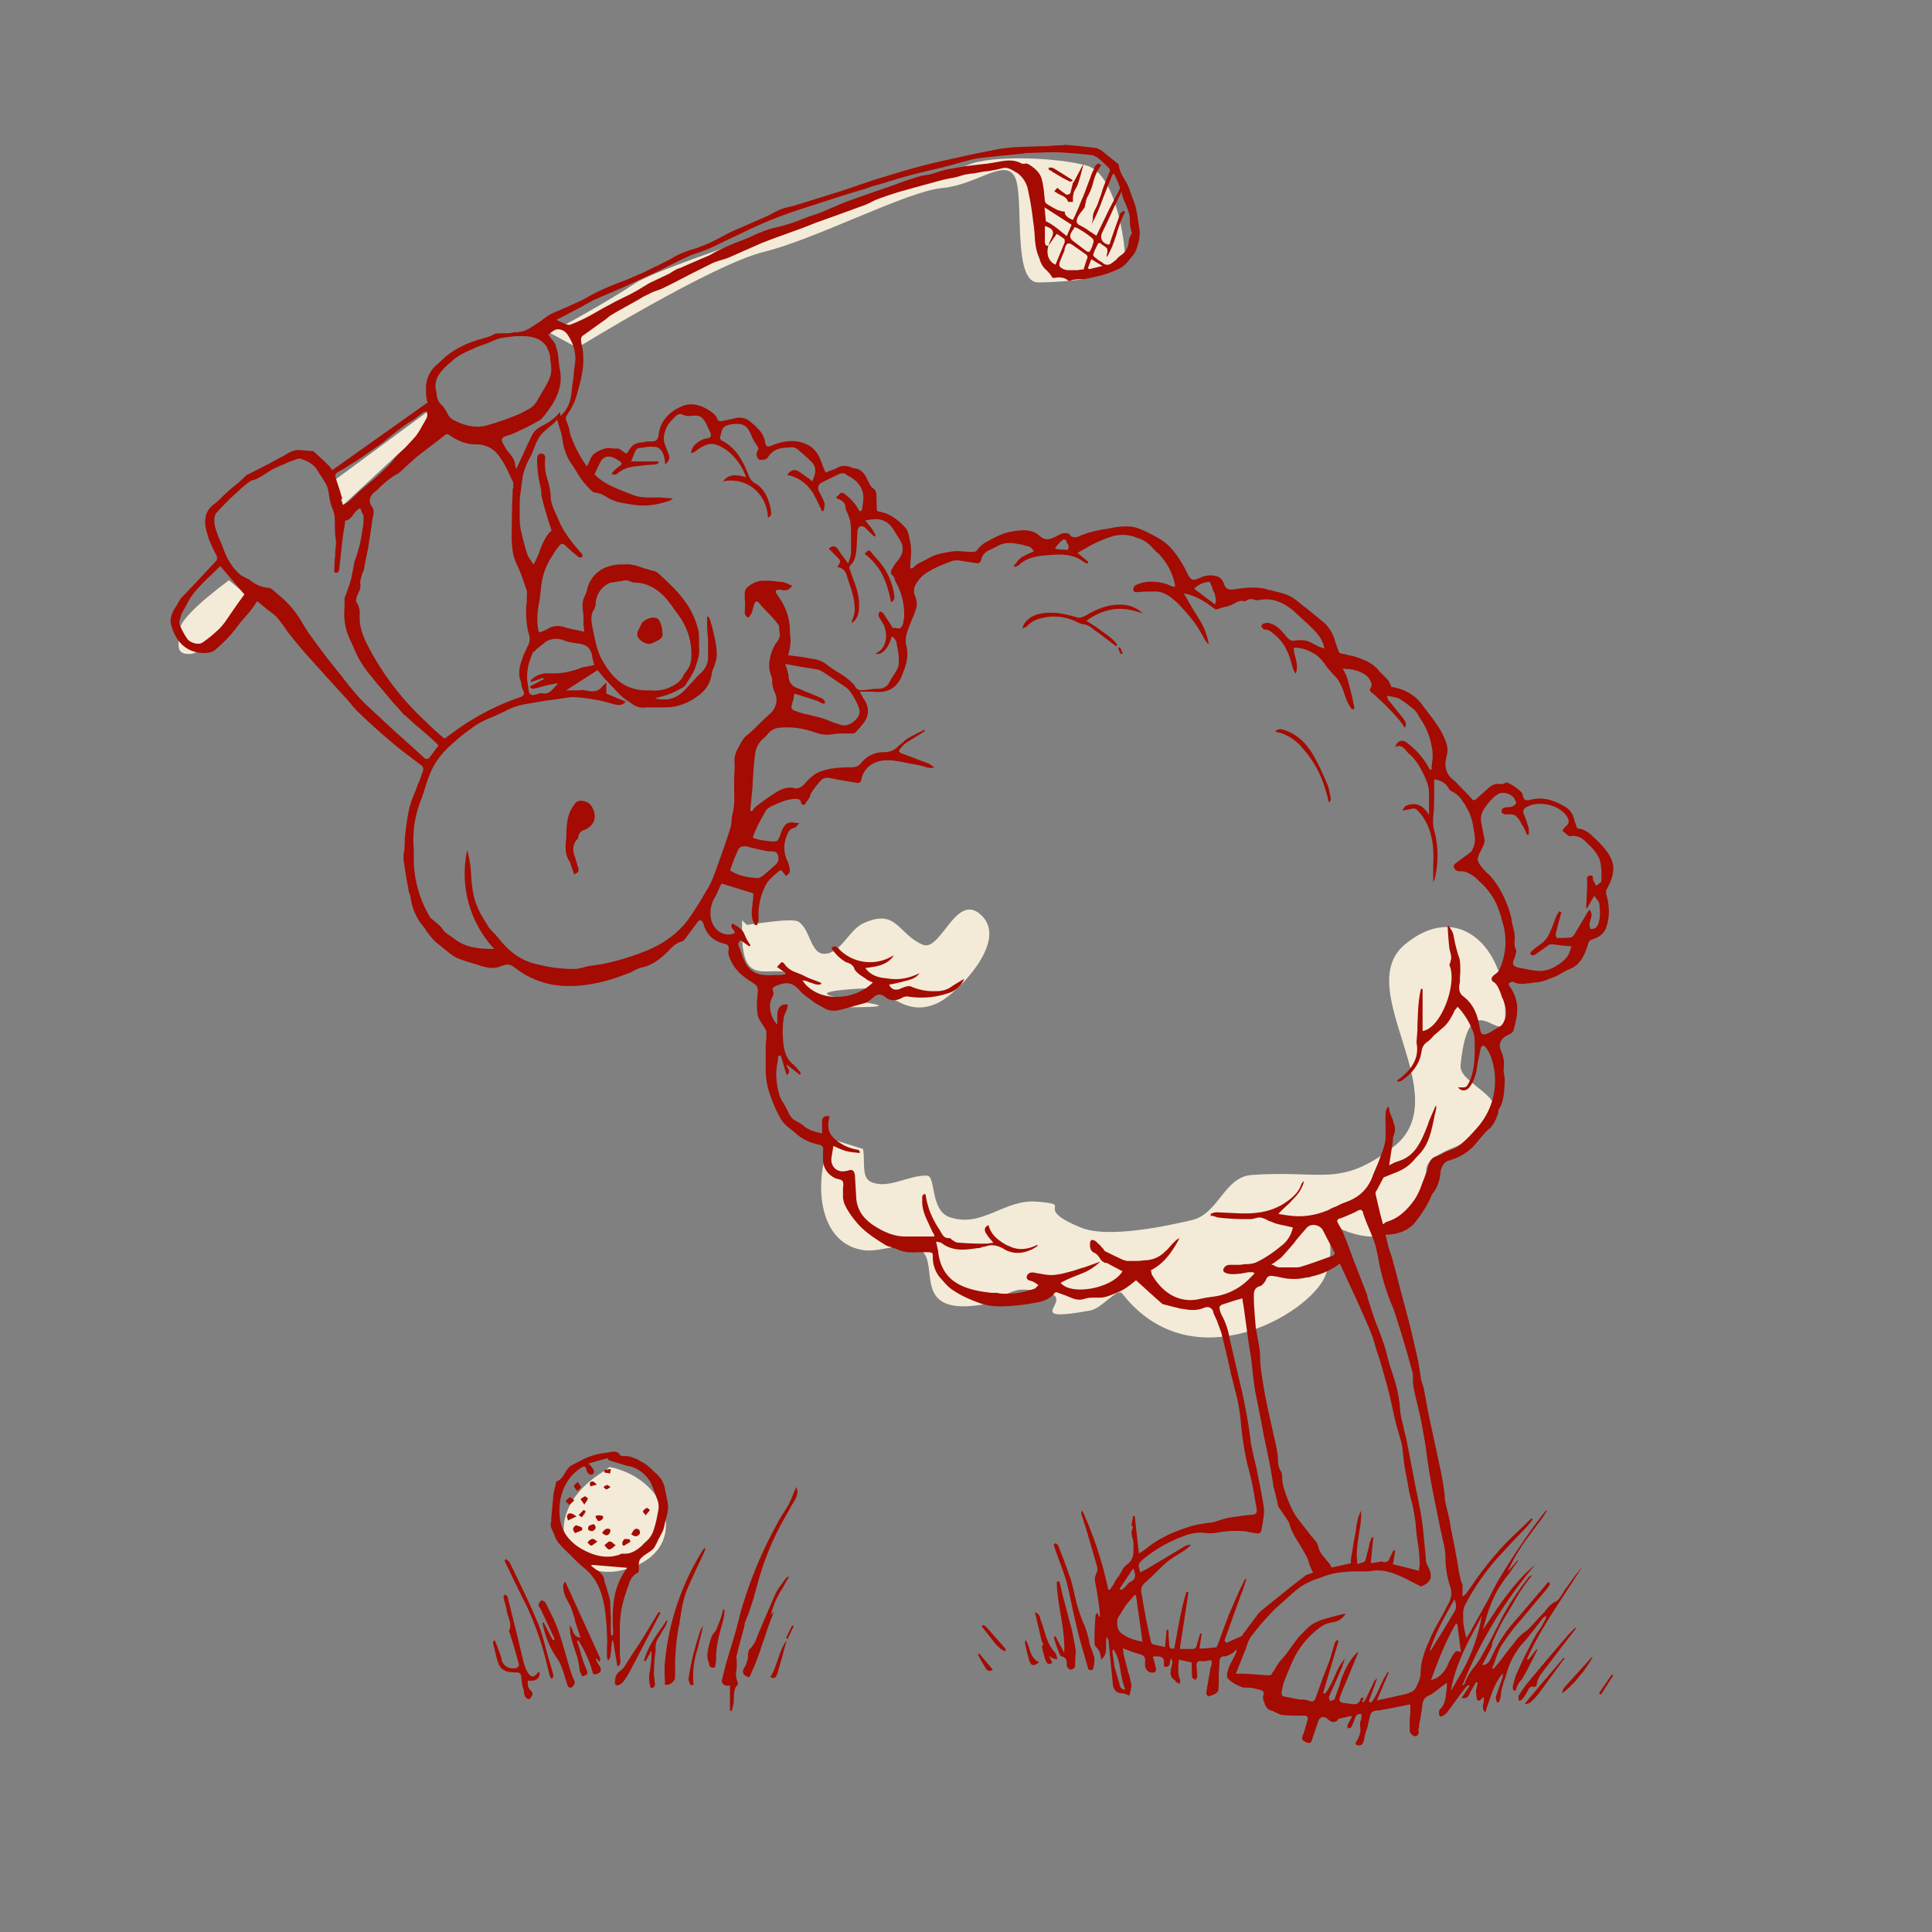
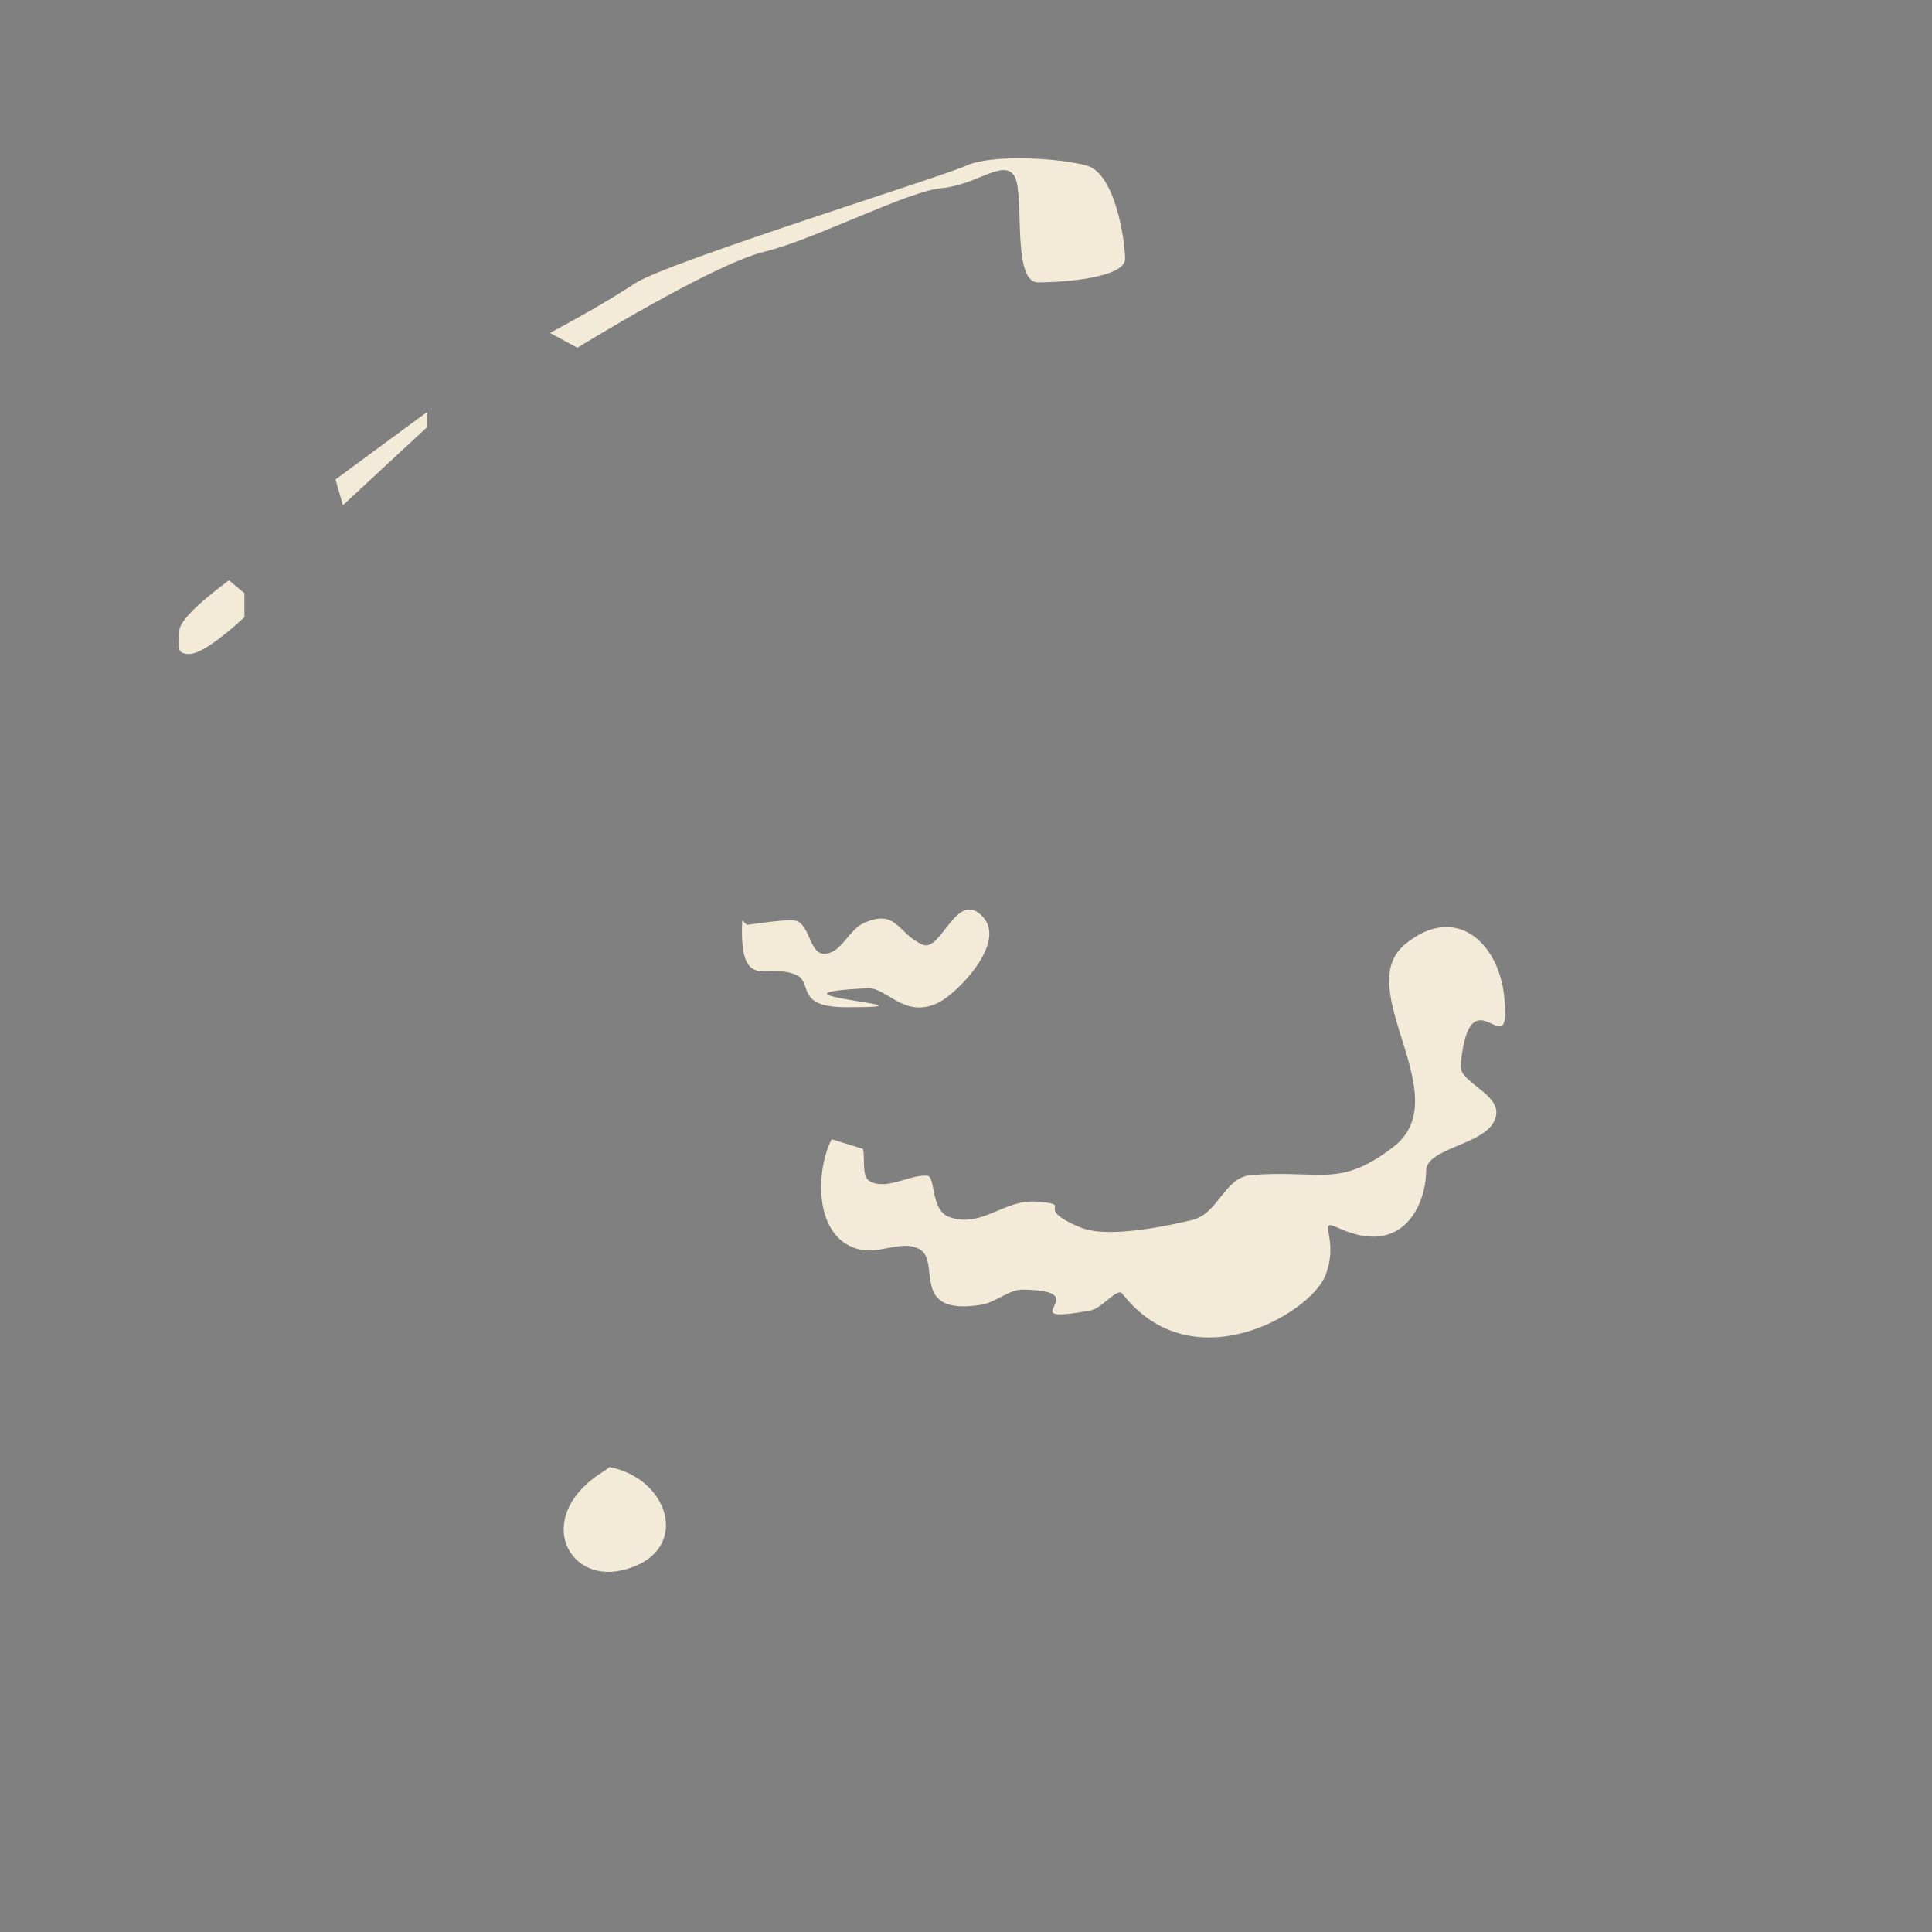
<svg xmlns="http://www.w3.org/2000/svg" height="600" width="600">
  <rect width="100%" height="100%" fill="#808080" stroke="none" />
  <g fill="none" fill-rule="evenodd">
    <g fill="#f3ebd8">
      <path d="M188 456.6c-22.5 13.5-12.3 35 5 31.1 21.9-5 15.6-28.3-3.7-32.1zm42.5-170.8c-1 23.2 7.8 12.8 16.8 17 5.3 2.4-.5 10 15.4 10 34.4.1-32.2-4 6.8-5.9 6-.3 11.5 9.9 22.3 4.3 5.6-3 20.8-18.3 13.5-26.4-8.1-9-13 11-18.7 8.6-7.8-3.3-8-11.3-18.2-6.8-4.8 2-7.2 9.7-12.5 9.6-4.2 0-4.3-7.8-8-10-2.3-1.3-15.8 1.2-16 1zM71.1 180.2c-10.3 7.7-15.4 13-15.4 15.7 0 4-1.5 7.2 3 7.2 3.1 0 8.9-3.8 17.2-11.4v-7.5zM132.7 132.6l-26.2 24.3-2.3-8 28.5-21zM179.3 108s42-25.9 58-29.8 44.6-18.9 55.3-19.8c10.8-1 19.3-9.3 22.5-3.6s-1 32.9 7.3 32.9 27-1.5 27-7.3-3.1-26.7-12-29c-8.7-2.4-29.6-3.5-37.2 0s-93 30-103 36.6c-10 6.7-26.4 15.4-26.4 15.4l8.5 4.6zm79 245.8c-5.2 10-5.7 31.7 9.5 34.4 5.8 1 12.5-3.1 17.7-.3 7 3.8-3.4 20.9 19.3 17.3 4.6-.8 8.5-4.8 13-4.7 24 .4-5.4 11.2 20.8 6.5 3.7-.7 8.4-7.2 9.9-5.3 21.7 27.9 58.1 6.3 63-5.3 4.7-11.6-2.8-18.2 3.8-15.2 21 9.8 27.6-8 27.6-17.6 0-6.7 16.2-7.9 20.6-14.5 5.7-8.7-10.5-12.3-9.9-18.3 3-30.8 16.2 2.8 13.5-21.8-1.9-16.4-15.2-28.6-30.8-15.7-16.8 14 16.8 47.4-3.7 63-16.7 12.7-22 7-43.9 8.6-8.5.6-10.2 12-18.5 14-6 1.4-25.9 6-34.6 2.3-15.6-6.4-1.3-7-13.4-8-10.3-1-17 8.3-27.3 4.8-6.1-2.1-4.2-12.8-7-12.9-5.8-.2-12 4.3-17.3 2-3.3-1.3-1.8-6.9-2.6-10.3z" />
    </g>
-     <path d="M330.2 45h1l3.6.3 2.5.3 2.4.3c1.2 0 2 .6 3 1.3l.6.5.2.2 3.5 2.8c.3.2.5.6.5 1 .3 1.5 1 2.8 1.7 4l.5.8c.5.8.9 1.8 1.2 2.7l.6 1.7.2.6.2.4.3.8.5 1.6.5 2.5.4 2.6.2 1.3c.4 2.4-.1 4.7-1 7a6 6 0 0 1-1 1.7l-.3.3-.8 1c-.7.9-1.4 1.6-2.2 2.2-1.6 1-3.4 1.7-5.2 2.3-2 .6-4 1-6 1.4-1 .2-2.1 0-3.2.2-.7 0-1.4.3-2.2.5-1.2-1.2-2.9-1.3-4.4-1h-.6l-.2-.3-.6-.9-.9-1a6.9 6.9 0 0 1-2.3-3.5l-.2-.6-.4-1c-.7-2-.9-4.2-1-6.4l-.2-2.1-.3-2.2a89 89 0 0 0-1.5-9.1 8.5 8.5 0 0 0-3.4-5.5l-.4-.2-.6-.4-.4-.2c-1-.6-2-1-3.5-.6-1.8.5-3.7.8-5.6 1l-3.3.6c-.8 0-1.5.2-2.3.3-1.3.3-2.5.8-3.8 1l-3 .6-4.4 1.2-4.4 1.2-5 1.4a121.5 121.5 0 0 0-7.3 2.5l-1.2.6a21.4 21.4 0 0 1-3.6 1.5l-2.4.9-7.2 2.6-4.2 1.5-3.8 1.5c-4.3 1.6-8.7 3.1-13 4.8L226.3 80c-1.7.7-3.6 1-5.2 1.8l-6 3-5.8 3-3 1.5c-1.3.7-2.8 1-4.2 1.7l-2.4 1.2-1.5.9-6.8 3.8-2 1.2-1.2 1-7 5c-1 .7-.8 1.4-.6 2.7.6 2.5.7 5.1.4 7.6-.4 3.2-1.3 6.4-2.3 9.6-.3 1-.9 2-1.4 3l-.6.9-.6 1c-.4.7-.6 1.2 0 2.2l.7 2.2.1.8.3 1.1a42.1 42.1 0 0 0 3.2 6.8l.6 1 .6.9.7 1 .3-.7.5-1a6 6 0 0 1 1.1-2c1-.9 2.3-1.5 3.6-1.9.9-.2 1.8-.1 2.8 0h1.2c.5 0 1 .4 1.4.7l.6.4.2.2c.5.3.7.3 1-.3l.2-.2.3-.5c.8-1.4 2-2 3.4-2.2h.5l.5-.1a76 76 0 0 1 1-.2h1c.5 0 1.1 0 1.6-.2s1-1 1-1.6c.5-4.5 3.2-7.3 7-9 3-1.4 5.9-.6 8.5 1l.5.3c1 .7 2 1.5 2.4 2.8 0 .2.8.5 1.2.4l1.9-.4 1.8-.4.9-.2c1.7-.3 3.4.2 4.6 1.4l.7.6.7.6.4.5a7.3 7.3 0 0 1 2.5 4.3c.2 1.5.7 1.7 2 1.2l.2-.1c3.7-1.5 7.6-2 11.3 0 1.1.5 2.2 1.7 2.9 2.8.5 1 1 2 1.3 3l.5 1.3.6 1.4.3-.2 1.1-.4 1.6-.6.4-.2c1.6-1 3.2-.8 4.8-.2h.1l.2.2h.1c2.1.1 3.2 1.3 4 2.8l.2.4.1.2.2.5.3.4c.2.6.6 1.3 1 1.7 1.3.7 1.4 1.8 1.4 3v.6l.1 3.4c0 .2.5.5.8.5 3.4.6 6 2.7 8.2 5.1.5.6.7 1.3.9 2.1l.2 1 .1.5c.6 2.1.5 4.3.3 6.4l-.1 1.6a61 61 0 0 0 0 .7v.2h.5l.3-.1c.9-1 2-1.6 3.1-2.1l.8-.4.7-.4.4-.2c1.7-1 3.5-1.4 5.3-1.7l1-.2c1.6-.3 3.2-.3 4.9-.1l1.6.1h.6c.7 0 1 0 1.5-.5l.1-.1c.7-1 1.7-1.9 2.7-2.4l1.6-.9c1.7-.9 3.5-1.8 5.4-2.2l.3-.1.7-.1c3-.6 6.2-.8 8.4 1.1 1.7 1.6 3 1.4 4.3.9l.4-.2.3-.1 1-.6h.2l.3-.2.7-.3c.7-.2 2-.2 2.3.2.8 1.2 1.8 1 2.7.8l.2-.1.7-.3c2.7-1.1 5.4-1.7 8.3-2.1l2-.4c2.7-.4 5.3-.6 7.8.4 2.1.8 4.1 1.9 6.1 3 3.8 2.2 6.1 5.7 8.1 9.4l.5 1 .4.8c1 1.8 1.6 2 3.3 1.2h.2a7.2 7.2 0 0 1 5.2-.7c1.4.3 2 1.2 2.5 2.3v.2c.5 1.3 1.3 1.8 2.5 1.7h.2l1.1-.2 1-.1c2.8-.4 5.5-.5 8.2.1l.5.2 1.8.4 1.2.3c1.2.3 2.4.6 3.5 1.1 1.3.6 2.5 1.5 3.6 2.4l1.4 1.2c.2 0 .4.2.5.3l5 4.1c2 1.5 3.1 3.5 3.9 5.7l.1.5 1.2 3.4c.1.2.5.4.8.5l.8.1 1.5.4 1.5.3c3 1 6 2 8 4.7l1 1 1 1 .9 1 .5 1 .2.5v.3c3.5.5 6.6 2 9 4.7l3.8 5 1.2 1.7c.9 1.2 1.6 2.5 2.3 3.9l.2.5c.9 1.9 1.4 3.7.7 5.9v.3a6.2 6.2 0 0 0 2 6.8l1 .8.5.6 3.4 3.5.8.9c.6.7 1 .9 1.7.1l3.8-3.4c1-.8 2.1-1.4 3.5-1.1h.7l.4-.2h.2c.2 0 .3-.3.5-.3.3 0 1 .3 1.7.7l.5.3c.2 0 .3.2.5.3l.4.3c1 .7 1.8 1.5 2 1.9l.2.8v.3h.1l.1.3c.3.5.5.7 1.1.6h.6l.7-.2c3.9-.9 7.1.3 10.4 2.2 2 1.2 2.6 2.7 3 4.5l.2.5.2.6c.1.4.4 1.2.6 1.2 2 .2 3.4 1.2 4.8 2.6l1.7 1.6c1.5 1.6 3 3.2 3.9 5.3 1 2.2.7 4.4-.1 6.6-.4 1.1-1 2.1-1.5 3.2v1c1 3.3 1.2 6.6.2 9.9-.7 2.5-2.4 3.6-4.7 4.3-.4.2-.9.6-1 1l-.2.7-.2.6c-1 3-2.3 5.6-5.5 6.9-1.6.6-3 1.7-4.5 2.3l-.5.2-1.3.5a13 13 0 0 1-4.1 1.1c-.5 0-.9 0-1.3.2l-1.3.1c-1.5.2-3 .3-4.5-.5-.3-.1-1 .2-1.3.5-.1 0 0 .7.3 1a12 12 0 0 1 2.3 7c0 2.2-.6 4.5-1.2 6.7-.1.4-.6.7-1 1l-.5.2-.5.3-.2.1c-1.8 1-2.5 2.7-1.7 4.5.7 1.7 1.2 3.4.9 5.4-.2 1.3.4 2.8.3 4.1v.7l-.1 1.5c-.2 2.3-.4 4.7-1.8 6.7l-.1 1c-.6 1.8-1.3 3.5-2.7 4.9l-.3.2c-1 .9-1.8 1.9-2.6 2.8l-1 1.2-1 1.2c-2 2-4.2 3.4-6.8 4.2l-.5.2c-2 .5-2.6 1.8-3 3.4v.4l-.1.3v.2a12 12 0 0 1-2 5.6c-.5.5-.8 1.1-1 1.8l-.5 1-.7 1.3a43.1 43.1 0 0 1-3.7 5.4c-2.3 2.7-5.4 3.6-9.1 3.8l.4 1.7.4 1.7.5 1.6 1 3c0 .6.2 1 .4 1.6l1.8 7 .8 3 1.6 6a345.1 345.1 0 0 1 3.3 14l.4 2.6.4 2.5c.2 1.1.7 2.2.9 3.2.7 3.6 1.3 7.3 2.1 10.8l3 14c.6 2.8 1.1 5.7 1.4 8.6 0 1.4.4 2.7.7 4l.5 2 .4 2 .3 2 .2.9c.4 2.3 1 4.5 1.3 6.8l.4 2 .6 3.8a115.3 115.3 0 0 0 .7 2.9l.2.5.2.3v3.9l.2-.2.5-.4.5-.5 1-1.4 2-2.9a110.2 110.2 0 0 1 8.8-10.8 156 156 0 0 1 4.2-4.1l2.8-2.7 1.4-1.4.4.3-1.5 2-2.4 2.5-2.4 2.5-4.7 5.1a74.3 74.3 0 0 0-10.1 14.7c-.5 1-.5 2.1-.5 3.3v1c0 1.7.4 3.3.8 5.1l.2.7 1.3-2 .6-1.2 4.8-8.6c1.3-2.5 2.5-5 4-7.4a228.3 228.3 0 0 1 11-16.5l1.9-2.5 1-1.2c0-.1.2-.2.5-.2l-2 3-1.1 1.4-2.1 2.9a58 58 0 0 0-6.7 10.8l-.3.8 3-3.4.2.1-1.7 2.3-1 1.5c-1.6 2-3 4-4.2 6.2a44 44 0 0 0-3.1 8l-.5 1.7-.5 1.7 1.6-2.3 2-3 1-1.5 1-1.4c3.2-4.4 6.5-8.6 10.7-12a138 138 0 0 0-22.7 37.6l.1-.1.4-.2c.2-.1.3-.3.3-.4.5-1.7 1.5-3.2 2.5-4.6l1-1.2 1.4-2.1 2.4-4.3c1-1.7 1.8-3.5 2.7-5.2l1.8-3.5a76.2 76.2 0 0 1 4.5-7.3l1.4-2 2.3-3 1-.5a57 57 0 0 0-6 8.9l-1 1.7-1.5 2.5-.5.8a66 66 0 0 0-2.5 5l-.9 2-.2 1v.4l-3 5.7c1.5 0 2.2-1 2.6-1.9l.2-.3.1-.3c1.7-3.7 3.8-7.1 6.4-10.2l2.8-3.2 5.6-6.6c1-1 1.8-2.2 2.8-3.3l.6.6-.1.2-.4.6a4 4 0 0 1-.3.5l-2.1 2.5-4.2 5-4.2 5c-1.5 2-3 4-4.2 6-.6 1.2-1 2.3-1.4 3.5l-.5 1.4-.6 1.5.4.2 1.2-1.4 1-1.2 1.7-2.3 3.7-4.7 1.6-1.5 1-.7 1.2-1.1 3.1-3.4.8-.8.8-.9.6-.8c.7-.8 1.5-1.6 2.6-2.1.7-.3 1.2-1 1.7-1.8l.7-1 .1-.3.2-.3 1.3-1.8c1.4-2 2.7-3.8 4.2-5.5l-3 4.7-3 4.6c-4.1 6.2-8 12.4-11.1 19.2l.4.3 2.6-3.3.3.1-1 2-.5 1-1 1.9a48 48 0 0 1-2.3 4.2l-.8 1a6 6 0 0 0-1.1 2.5l-.6.2-.4-.7v-.5l.2-1 .7-2.4a132.6 132.6 0 0 1 6.6-13.3l1.2-1.7 1-1.8a4 4 0 0 0 .7-2l-1 .8-5 6.4-1.8 2a25 25 0 0 0-4.5 8.7l-.5 1.7-.4 1-.3 1.2a11 11 0 0 0-.5 2l-.1 1-.2 1c0 .4-.3.8-.5 1.2h-.5l-.2-.6-.2-1 2.2-6.4v-1c-1.9 2.2-3 4.9-3.9 7.6l-.8 2.3-.4 1.1c0 .4-.2.8-.4 1.1-.8-.9-.7-1.7-.6-2.5l.2-.7V527l-.3.2-.3.3-.4.4c-.2.2-.6.3-.8.2-.3-.2-.4-.5-.4-.8l-.2-1.5v-1l.3-1.2.2-1-.5-.2-2 3.5v.2l-.1.2c-.5.8-1 1.3-2.4 1l2.5-3.7-.4-.3c-.4.3-.8.6-1 1-2 2.5-3.7 5-5.6 7.5-.3.4-.8.8-1.2 1-.8.5-1.2.3-1.3-.6 0-.5 0-1.1.3-1.4 1.2-1 1.5-2.5 1.8-3.9l.1-1.1c.2-1 .3-2 .2-3.2l-2 1.5-1.3 1-.6.4a6 6 0 0 1-1.5 1c-1.6.6-2 1.7-2.2 3.1v.4l-.1.5v.2l-.6 3.6-.3 1.4v.8l-.2.5v.4c.3 1-.3 1.8-1.1 1.8-.6 0-1.5-1-1.6-1.5v-4l.2-2v-2.4l-3.6.7-1.8.4-1.7.3-2.7.5h-.6c-1.1.1-1.9.6-2.1 1.6l-.9 3.9-.2.6-.2.5-.3 1-.3 1.5c-.3 1.3-.7 1.9-2 1.7-.6-.2-.8-.4-.4-1.1l.3-.5c.7-1.3 1.2-2.6.9-4.2v-1.4l.2-.5.2-.6v-1.4c-1.1-.2-1.6.4-1.9 1l-.1.3-.2.7-.3.7-.7 1.5-.6.2h-.3l-.2.1v-1.2l1.3-2.3-.2-.4-3.9.9c-.5 1.1-2 1.3-3 .4l-.1-.1c-1.4-1.4-2.7-1-3.3.6v.2l-1.2 3.5-.6 1.8c-.3 1-.7 1.4-1.8.9l-.4-.2-.2-.1c-.6-.3-.9-.7-.6-1.5v-.2c.5-1 .8-2.2 1.1-3.3l.5-1.7c.2-.8-.2-1.3-1-1.3-2.3 0-4.6 0-6.8-.2-.5 0-1-.3-1.5-.5l-.7-.3a6 6 0 0 0-1-.5c-1.3-.2-1.8-1-2.3-2l-.1-.5-.2-.4c-.3-.8-.4-1.5 0-2.4 0-.2-.3-1-.6-1a20 20 0 0 0-4-.9h-1c-.5 0-1.1 0-1.6-.3-1.5-.6-3-1.4-4-2.6-.5-.4-.1-2 .2-3 .6-1.6 1.5-3.1 2.3-4.7.2-.4.2-.8.2-1.3a5.9 5.9 0 0 1-3.6 2.2h-.4c-1 .1-1.2.8-1.3 1.5v.6l-.2 3.2v3.3l-.1 1.6c0 .5-.3 1-.7 1.2-.7.5-1.6.8-2.4 1-.2 0-.7-.7-.7-1l1.3-7.7c.1-.5.4-.9.4-1.4.1-.8 0-1.3-1-1h-.1c-.5.2-1.1.2-1.7.2h-.2c-1.4-.2-1.8.4-1.7 1.6l.1 1.2.1 1.8c0 .2 0 .4-.2.7l-.2.3v.2l-.3-.1-.5-.3-.4-.4-.1-2.8v-1.8l-4-.9-.1 1.3c-.1 1.8-.2 3.5.5 5v.6l-.1.5v.2l-1.3-.7-.1-.4c-1.5-.9-1.6-2-1.4-3.2v-.3l.3-1v-.3l.2-.8c0-.4-.2-.8-.5-1.3l-.2.8v.2l-.1.4v.3c-.2.6-.5 1.1-1.8.9V516.2c-.1-1.4-.6-1.7-2-1.8h-.7l-.8.1c.4 1.3.8 2.5 1 3.8.1.3-.2 1-.4 1-1.6.6-3-.7-3-2.3v-.6c.2-1.7-.2-2.3-1.7-2.7l-.4-.1-.2-.1a25 25 0 0 1-2.5-.8l-1-.4-1.1-.4.2 1.1v.6l1.6 6.2.2.4.2 1 .5 2.2-.3 1.8-.2.7-.2.7-.2-.1-.5-.2-.3-.2-.8-.2c-2 0-3.1-.9-3.3-2.9l-1.3-13c0-.6-.3-1.2-.6-1.7-.2.7-.2 1.5-.2 2.3v1.2c0 1.3-.2 2.6-1.6 3.6 0-1.6-.4-2.9-1.6-4-.3-.3-.4-1-.4-1.6 0-2.6.1-5.1.3-7.7 0-.4.1-.7.4-1.1l.2-.1.5 1.2h.3l-.1-2.1-.5-3.5a121 121 0 0 0-.9-5.2c-.2-.9 0-1.7.3-2.5l.2-.5.2-.5v-1l-3.1-10.7-1.9-6c0-.2 0-.6.3-1a116 116 0 0 1 7.8 23.3l.3 1.3h.5l1.2-1.8.5-1 .6-.9.5-.6.6-1c.5-1 1-1.9 1.9-2.5 2-1.5 2.1-3.4 2-5.4V479l-.2-.7v-.5l-.2-.4c-.2-1-.4-2 .3-3l-.2-.4-.3-.3v-.1l.5-2.8h.5l1.3 11.7.4-.3.8-.5 1.1-.8c4-3.3 8.7-5.3 13.5-6.8 2.4-.8 5-1 7.4-1.4 1.5-.4 2.9-1 4.4-1.3 2.6-.4 5.2-.8 7.7-1 1.1-.1 1.4-.7 1.3-1.6l-1.3-7.4a158 158 0 0 0-.8-3.5l-.9-3.5a100.6 100.6 0 0 1-1.6-9.4l-.3-2.7a56.2 56.2 0 0 0-2-11.2l-.7-2.9-.4-1.4-.2-1-1-4.5-1.8-7.4-1.4-3.8-1-2.2-.2-.8c-.5-1.1-1.6-1.4-2.6-1h-.1c-2.2 1-4.4.8-6.6.4l-.8-.1a254.3 254.3 0 0 1-3.2-.8l-1.9-.5c-.3 0-.6-.2-.8-.4l-1.6-1.4-6.3-5.7-.5.4-1 .8a17.8 17.8 0 0 1-5 2.9l-1.3.5c-1 .4-2 .7-3 .8h-2.7c-.9 0-1.8.1-2.6.4-1.6.5-2.9.1-4.1-.4l-1-.4a14 14 0 0 0-1-.4l-2.5-.9c-.2 0-.6.2-.7.4-1.4 1.8-3.4 2.4-5.4 2.8l-1.2.2a59 59 0 0 1-10.4 1c-2 0-4.2-.3-6.1-1-2.8-1-5.6-2.2-8-3.8-1.4-.8-2.5-2-3.6-3.3l-1-1.1a10 10 0 0 1-2-6.5c0-1-.4-1-1.1-1.1h-.3a35.9 35.9 0 0 0-2.2 0h-.9c-2.2.1-4.5.1-6.7-1l-1.2-.4-.8-.3c-.6-.1-1.1-.3-1.6-.6-3.2-2-6.4-4-8.9-7-1.6-1.9-3-3.9-3.9-6.1l-.3-1.4v-3.3l.1-.6c0-.5 0-1-.2-1.3-.1-.3-.5-.5-.9-.6l-.8-.2-.4-.1c-2.3-1-3.9-3.1-4-5.6V357.5c.3-1.2-.3-1.7-1-2h-.3l-.3-.1c-2.4-.5-4.5-1.5-6.4-3l-.4-.4-.6-.5-1-.8c-1.2-.9-2.2-1.8-3-3a44 44 0 0 1-3.8-8.8c-.7-2.1-.9-4.2-1-6.3v-8.1l.2-2v-1.9c0-.2 0-.5-.2-.8l-.2-.3-.4-.7-.9-1.4c-.5-.8-1-1.6-1-2.4-.4-2.1-.2-4.4 0-6.5.2-1.4 0-2.3-1.1-3l-.9-.6c-2.2-1.4-4.3-3-5.7-5.4l-.3-.5-.3-.6c-.5-1-1-2.1-.7-3.4.1-1-.1-1.6-1.2-1.9h-.1c-3.5-.8-5.7-3-6.6-6.4-.1-.3-.5-.8-.8-.9-.3 0-.9.3-1 .6l-3.7 5c-.4.5-.8 1-1.3 1a7.3 7.3 0 0 0-3.3 2.2l-.5.5-.7.7c-2.2 2.1-4.5 3.9-7.5 4.6-.8.1-1.5.5-2.3.8l-.9.5-.8.4-1.9.7a51.4 51.4 0 0 1-15 3.4h-1.5a26.5 26.5 0 0 1-16.8-5.3l-.6-.4c-1.2-1-2.3-1.2-3.7-.6h-.2c-2 1-4 .8-6.1.2l-.3-.1-1.6-.5-1.6-.5c-1.7-.5-3.3-1-4.8-1.7-1-.6-2-1.3-3-2.2l-.8-.6a27 27 0 0 0-.8-.7l-.4-.3c-1.4-1-2.5-2.3-3.5-3.6l-.6-.8-.6-1-1-1.2a17.6 17.6 0 0 1-3.3-8.3c-.1-.7-.5-1.3-.6-2l-.7-4-.8-5a12 12 0 0 1 0-2.7l.2-1v-1l.1-.9v-1.6l.3-2.5c.3-2.4.6-4.8 1.2-7.2a30 30 0 0 1 1.2-3.6l.6-1.4.7-1.9.9-2.2.8-2.3c.1-.5 0-1.2-.4-1.5l-6.2-4.7a194.7 194.7 0 0 1-14-12.4c-1.3-1.3-2.3-2.8-3.5-4l-5.9-6.5-5.4-6a161.7 161.7 0 0 1-6.7-8l-1.2-1.8a67 67 0 0 0-1.3-1.7c-.6-.8-1.2-1.4-1.9-2l-2-1.5-3-2.5-.4.5-.6 1-1.3 1.7-3 3.5-1.6 2.1c-1.9 2.4-4 4.5-6.3 6.4-.8.7-2.2.9-3.3.9-6 0-9.2-4.3-10.3-9-.4-1.8.4-3.8 1.6-5.5l.4-.7.4-.7.6-1 4.4-4.6 5.3-5.7 1.5-1.6c.2-.3.1-1 0-1.4l-.7-1.3-.6-1.2-1.1-2.6-.3-1-.2-.6c-.7-2.4-1.2-4.9.2-7.3.3-.6.8-1 1.3-1.6l1.2-.9.5-.4 2-2 2-1.8 2.7-2.2 2-1.9c.3-.2.6-.5 1-.6l5.5-2.8 5.6-3c1.5-1 3-1.8 4.8-1.6h.3l3.5.3H97.3l2.2 2a89.2 89.2 0 0 1 2.9 2.8l.5.7.3.4 29.6-21c-.5-1.4-.5-2.6-.5-4V120a9.4 9.4 0 0 1 3.2-6.6l.5-.4.5-.5.7-.6 1-1c3.3-2.7 7.2-4.6 11.5-5.7l.9-.3c.9-.2 1.8-.5 2.6-1 .8-.4 1.6-.4 2.5-.4h2.5l1.5-.3h1l2-.4a11 11 0 0 0 2.6-1.4l1.3-.8 1.2-.8 1.2-.9a20 20 0 0 1 1.8-1.2c1.4-.8 3-1.3 4.4-2l.8-.3 1.7-.8c1.4-.6 2.8-1.2 4.2-2 4-2.4 8.4-4.1 12.9-5.8l5.3-2.3 2-1 1-.5 1.7-.8c1.4-.7 2.9-1.4 4.2-2.2 1.7-1 3.4-1.7 5.2-2.3l2-.6 2.6-1c3-1.2 5.8-2.9 8.7-4.3l11-4.8c1.3-.7 2.7-1.5 4-2 1.5-.6 3-.8 4.4-1.2l13.8-4.3 2.7-.9 5.3-1.8 2.6-.9 3.7-1.1a211 211 0 0 1 18-4.9l4.5-1a367 367 0 0 1 11.1-2.3c2.2-.5 4.4-.7 6.5-.9l8.6-.3h1l2.7-.2 2.8-.1zm-82.9 416.8c.7 1.7.2 3-.5 4.1l-.2.4-.6 1-.2.3-.1.2-1.1 2a87 87 0 0 0-9.5 22.7l-1 3.6a198 198 0 0 1-1.7 5.2l-.4 1a16.4 16.4 0 0 0-.7 1.8l-.1.8-.1.4-.4 1.5-.8 2.9-1.1 4.3c-.2.5-.1 1 0 1.5v2.2l-.1.9c-.2 1.3-.2 2.5.4 3.8.1.2.1.7 0 .8-1 1-1.1 2.2-1.2 3.5v1.3c0 1.1-.4 2.2-.6 3.3h-.6v-7.9l-.5.1h-.5c-1 0-1.7-1-1.5-1.8l.6-2.4.6-2.4 2.8-9.3c1-3.5 1.7-7 2.9-10.5a129.4 129.4 0 0 1 10.2-23.8c1.1-2.2 2.5-4.1 3.7-6.2l.9-2 .5-1.3.3-.7zm176.3-84.2-.3-.9v-.3c-.4-.6-.6-.8-1.2-.6l-.2.1h-.1l-.9.5-1.3.6-2.8 1.2-.7.2c-.9.3-.9.7-.7 1.2l.1.2 1.4 2.5 1.8 4.5 1.7 4.6 4.2 10.8.1.7 1.9 6c1 2.7 2.2 5.5 3.1 8.3.9 2.6 1.4 5.4 2.3 8 1.4 4 2.5 8 2.8 12.3.1 1.7.5 3.5 1 5.3l.3 1.5.6 2.3 1.6 8.3 1.5 7.8.3 1.3.5 2.7a81.8 81.8 0 0 1 1.6 11l.4 3.9.2 2v.8c.1.6.2 1.2.5 1.7 2 3.7 1 5.4-2 6.6l-3.9-2c-3-1.5-6.1-3-9.7-3-1 0-2.1.3-3.2.3h-3.9c-2.8.1-5.7.3-8.4 1.2l-1.2.4-1 .4a23 23 0 0 0-6.4 3 68 68 0 0 0-4.4 3.8l-2.6 2.3a38 38 0 0 0-3.2 3.3l-2 2.2-3 3.8a11 11 0 0 0-1.2 2.7l-.3 1-.4.9-2.7 6.8h3l7.2.5c.3 0 .8-.2 1-.4.1-.4.3-.7.6-1l.6-1c.5-.9 1-1.7 1.7-2.4l.4-.5a23 23 0 0 0 2-2.5l1-1.4 2-2.7.7-.7.7-.7c1.2-1.3 2.4-2.5 4-3.2 1.7-.8 3.6-1.3 5.5-1.8l1.5-.4a67 67 0 0 0 2.2-.5 5.2 5.2 0 0 1-4 2.7c-1 .2-2.3.5-3.2 1.1a26.3 26.3 0 0 0-8.8 10 94.5 94.5 0 0 0-3 7.1c-.4 1-.6 2-.8 3l-.1 1c0 .3.3.8.5.8l5.1 1c.9 0 1.8 0 2.6.3l.3.1c1.3.4 1.7.2 2.2-1.2l2-5.6 2.2-5.7 1.5-5c0-.3.2-.6.3-.8l.4-.4.1-.2.5.3-4.8 16.2.6.2c1-1.3 1.8-2.8 2.5-4.3l.7-1.6c.7-1.7 1.6-3.4 3-5l-.3.9-.4 1c0 .4-.2.7-.3 1l-4 9 .1.7.2.3v.3l.4-.1.4-.2c.4 0 .6-.2.7-.4l.8-2.3.8-2.2.3-1.2c1.2-3.2 2.6-6.4 5.4-9l-.2.8-3.3 8-1.7 4-.2.5v.2l-.2.4-.1.3c-.3 1.2 0 1.6 1.3 1.8h.4l.4.1h.6l.7.2h.3c1.2.2 2.3 0 2.8-1.7 0-.1.1-.2.3-.2l.6-.1h.1l-.6 1.3.4.2.7-1 2.6-5.4c0-.2.1-.3.3-.4l.3-.4.4-.3-2.6 7.2.6.4.2-.2.4-.5.5-.7.8-1.5 1.4-3 .7-1.5 1.3-2.2.3.2-3.7 8.7 1.7-.4 2.4-.5 4.4-1 .5-.1c1-.3 2.3-.8 2.8-1.5 1-1.6 1.8-3.5 1.8-5.2 0-3 1-5.8 2-8.4l.5-1 .6-1.5c.8-1.8 1.7-3.5 2.7-5.2l1.1-2 1.1-2.1.4-.8.1-.2.3-.5c.6-1.3 1-2.8.5-4.5-1-3-1.6-6.3-1.6-9.6 0-1.8-.4-3.6-.8-5.3l-.3-1.3-.1-.7-.2-.6-2.2-10.9a208.5 208.5 0 0 1-2.1-12.1l-.5-3.8-1-5.7c-.7-4.1-1.9-8.2-2.7-12.4l-.2-1.7v-1.2c0-.8 0-1.5-.3-2.3a343.5 343.5 0 0 0-5.7-19l-1-2.4a75 75 0 0 1-3.5-11.9l-.3-1.8-.8-3.6c-1-3.2-2.5-6.2-3.6-9.3zm50 151.4 12-14.2.3.3-.8.9c0 .2-.2.3-.3.5l-6.6 9c-.6.9-1.4 1.7-2.2 2.5l-1 .9-.6.2-.5.1h-.2zm15-22.9.6-.6.2.3-4.5 5.8-2.2 2.9-4.2 5.5a9.5 9.5 0 0 0-1.2 2.6v.4l-.1.2v.2c-.3.4-.6.7-1.6.3l-.7.6-.4.7-.7 1.3-.9 1.3-.5.4-.5.2h-.2v-.3l-.1-.4c0-.3-.1-.6 0-.8a32 32 0 0 1 2.6-3.8 825.9 825.9 0 0 1 13.2-15.6zm-331.8-10.9.5.3.3.3 1 4 2 8 1.9 8c.3 1.3.8 2.6 1.4 3.6 1 1.6 1.9 1.6 3 .2l.2-.2.2-.1.2-.1c.5 1.9-1.1 3.1-3.5 2.7-.2 1-.2 2 .7 3l.1.1c.9.8.6 1.4.1 2.1l-.4.6c-1.2-.1-1.5-.8-1.7-1.5v-.3l-.1-.6v-.3l-.1-.3c-.3-.7-.4-1.4-.5-2l-.2-1.6v-.5c-.2-.9-.6-1.2-1.5-1.2-4.1 0-5.4-1-6.3-5.1l-1-4c0-.3.1-.6.5-1l.8 1.9.3.9.5 1.3.5 1.4.1.7c.6 2.3 2.8 2.9 4.7 2.5.3-.1.7-.7.7-1l-1.4-5-1.5-4.9-.2-.4v-.3c.6-1.3.4-2.4 0-3.5l-.1-.5-.3-.8-.3-1.1v-.4c-.3-1.4-.8-2.7-1-4.1v-.4l.3-.3v-.1zm339.8 30.6 4-5.8.4.3-3.8 6zm-2-11.3a8 8 0 0 1-.9 1.7l-.3.5-.2.3-.4.5c0 .1 0 .2-.2.3l-.4.6-.4.6-.5.6-.5.6-.5.6-.4.5-.5.6-.5.6-.5.5-.3.2-.4.5c-1.2 1.1-2.1 2-2.6 2l.1-.3.1-.4.4-.8 8.5-9.4.4-.3zm-34.4-12.8-.7 1.5-2.4 4.5-.8 1.5c-2.5 5-4.8 10.2-5.7 15.9l1.2-2 .8-1.5a54 54 0 0 0 7.6-19.9zM346 512.4h-.5v.8l.2 1.4.4 3 1.8 6.2c0 .2.3.4.5.6l.3.2.3.2.4-.3a22 22 0 0 1-1.2-4.4l-.3-1.7c-.3-2.1-.8-4.2-2-6zm-139-9.2.3.2-.3.8-.4.9-2.4 4c-.4.7-.6 1.6-.6 2.4v1.3l-.1.6a54.9 54.9 0 0 0-.4 7.1l.2 1v1l.1.2v.3c0 .6-.2 1.2-1.3 1.2a9.8 9.8 0 0 1-.2-5.6l.4-3.3v-1.6l.1-.9h-.2l-1.7 3.1-.5-.2c.9-3.2 2.5-5.9 4.3-8.5l2-2.9.7-1.1zm-39-6.2c.2-.1 1.2.3 1.3.6l.5.9 1.3 2.6a46 46 0 0 1 2.3 5.3c1.3 3.7 2.3 7.5 3.4 11.3l.7 2.2.5 1.3.1.2c.7 1 .3 1.8-.3 2.4-.7.7-1.4.2-1.6-.6l-.4-1.2-.7-2.3a30 30 0 0 0-.4-1.2l-.3-.8a10 10 0 0 0-1.2-2.4 28.2 28.2 0 0 1-4.7-11.2v-.1l.3-.2 2.9 5.6.6-.3-4.4-9.4-.2-.3-.2-.3-.3-.6c.1-.5.5-1.1.9-1.5zm36.4 3.8.3-.2.4.3-3.5 6.7-3.8 7.3-1.9 3.6c-.7 1.3-1.4 2.6-2.3 3.7-.4.6-1.5 1.3-2 1.2-.7-.2-.7-.7-.6-1.3v-.3l.1-.4v-.3c.2-1 .8-1.6 1.4-2.1l.6-.5a5 5 0 0 0 1-1.2l1.7-2.7 1.7-2.6.9-1.3 2-3.2 3.9-6.5.1-.2zm13.9 4.2a43 43 0 0 1-.8 3.6l-.3 1.2-.6 2.4a27 27 0 0 0-1.2 11.1h-1l-.1-.3-.2-.4-.3-1a76.6 76.6 0 0 1 3-13l.6-2 .4-.8.3-.6.2-.2zm.4-24.2.4.2-.3.7-.1.4-1.1 2.3-1.6 3.4c-1 2.2-2.1 4.5-3 6.8a39 39 0 0 0-1.5 6.4l-.3 1.7-.2 1.6-.2.8c-.5 2.8-.9 5.7-1 8.6-.3 2.5 0 5-.2 7.5 0 .6-.7 1.2-1.3 1.7a2 2 0 0 1-.8.3h-.5l-.5.1v-1.5l-.1-1.4v-2.9a79 79 0 0 1 11.8-36zm233.4 23.5c-3.2 5.5-5.5 11.5-7.7 17.5a4 4 0 0 0 1-.4l.6-.2a9 9 0 0 0 3.6-4.1l.3-.7.3-.7.4-.6.5-1 .2-.3.2-.2.2-.3c.4-.6.9-.7 2-.2l-1.1-8.7zM157 484.2h.1l.6.4.5.5 1 2 2.7 5.6a214 214 0 0 1 5.2 11.5c1 2.5 1.7 5 2.4 7.7l.6 2.2 1 3.4.8 2.8-.2.6-.2.4v.2l-.2-.2-.3-.3-.2-.4-.6-2.2-.5-2.1a92.4 92.4 0 0 0-6.6-18.5c-2.3-4.4-4.3-8.8-6.4-13.1zm87.3 25.2-1.4 5.2-1.5 5.2c-.5 1.4-1 1.6-2.2 1 1-1.4 1.5-3 2-4.4l.7-2c.5-1.5 1.1-3 2-4.4zm.8-19.8-1 1.7-1 1.8-.7 1.1a26.2 26.2 0 0 0-3 7.4l1-1.1c-1 2.5-2 5-2.8 7.7l-.9 2.5a75.7 75.7 0 0 1-4 10.2c-2.2-.6-2.4-1.8-1.4-3.2.6-1 .8-2 1-3.1v-1.1l.2-.7c0-.4.3-.7.7-1l.3-.4.2-.3.4-.5.4-.7 1-2.5 2.1-5 3.2-7.4c.5-1 1.2-2.1 2-3.1l.7-1 .4-.6c.2-.3.7-.6 1.2-.7zm-69.8 1.7h.3l10.8 23.7v.4l-.2.6v.2l-1-1.2-.1.2c0 .1-.1.2 0 .2.2.6.6 1.2 1 1.8 1 1.7.5 2.6-1.8 2.8l-.3-.8-.5-1.7a40.8 40.8 0 0 0-2.7-6.1l-.8-1.3-.4-.7-.4.3 1 3c.2 1.1.6 2.2.9 3.2l1.2 3c.3.9 0 1.2-.6 1.4l-.2.1-.4.2h-.2l-.3-.4-.2-.5a3 3 0 0 1-.4-1.1 22 22 0 0 0-1.2-5.4l-.6-1.8c-.7-2.1-1.3-4.3-1.2-6.6.2.2.4.5.5.9l.2.3.2.6c.4 1 .9 1.8 2.4 2l-1-3-.6-1.8-.1-.4-.2-.9-.1-.4-.2-.5-.3-1c-.3-.8-.5-1.6-1-2.4l-.5-1a9 9 0 0 1-1.4-4.7c0-.4.3-.8.4-1.2zm128.4 22.6.4-.4 4.2 5c-1 .8-1.8.3-2.3-.6l-1.2-2zm24.1-34.7.1.1.3.2.4.4.5 1.3 1 2.5 2.3 6.4c1 3.2 1.5 6.5 2.5 9.7l1.1 3.2.9 2a52.7 52.7 0 0 1 1.1 3.6l.2.9a8.5 8.5 0 0 0 .5 2l.4 1 .7 2c.2 1.2 0 2.5-.3 3.7-.2.7-1.3.6-1.6 0v-.2l-1.5-5.2c-.8-2.6-1.5-5.2-2.1-7.9-1.1-4.4-1.9-9-3-13.4-1-3.5-2.4-6.8-3.6-10.3l-.1-.4-.4-1zm1.2 11.9 1 4.2 2.9 11 .9 4.5.3 2.2c.1.3-.1.6-.1 1l-.1 1.7v1.5c0 .3-.1.6-.3.8-.2.3-1 .6-1.3.5-.5-.2-1-.8-1-1.3v-.5c0-1-.2-2-1.6-2.3-.3 0-.5-.3-.6-.7l-.3-.6a60.9 60.9 0 0 1-1.5-4.5l.1-.3v-.1h.4l2.7 5.1c.2-3.4-.3-6.8-.8-10.1l-.5-3c-.5-3-1-6-1-9zm-105 11 .6-2.3h.4v.5l-.1 1.3-.3 1.6c-1 3.5-2 7-2.2 10.7v.8c0 1-.1 1.8-.3 2.8 0 .1-.3.5-.4.4h-.4c-.4-.1-.8-.2-.9-.4l-.3-1.2c-.3-.9-.5-1.8-.4-2.7.2-1.8.7-3.6 1.3-5.3.2-.8 1-1.4 1.4-2.1l1.2-3zm-33.5-51.3c.6 0 1.5.2 1.7.6.4.7.8.8 1.3.8h.7c1.3 0 2.5.5 3.7 1l.7.4.3.2c1.5.7 2.7 1.7 3.8 2.8l.7.7.8.7.3.4c1 .8 1.5 2.2 1.9 3.4l.4 2 .2 1.2.3 1.3c.4 1.9 0 3.7-.5 5.5l-.3 1.1-.3 1.5c-.2.8-.6 1.6-1 2.3l-.4.8-.4.7-.4.9-.7 1.3c-.2.4-.6.8-1 1.1l-.7.5-1.5 1-.7.6c-1 .8-1.1 1.9-1 3.1.1.6 0 1.5-.3 1.7-1.5.7-2.2 1.9-2.7 3.2l-.1.5-.1.3-.4 1-.5 1.5a33 33 0 0 0-1.8 10.9v8l.2 2.3-.2.7-.2.4-.1.2-.5-.1-1.3-7.8h-.3l-.3 2.6c0 .9-.2 1.7-.3 2.6l-.4.7-.3.3v.2l-.3-1.4v-3.2c.1-1 .1-2.1 0-3.2l-.1-3c-.2-2.3-.4-4.6-.8-6.8-.9-4.5-2.5-8.5-6.4-11.5l-2-1.8-1-1-1-1-.5-.5c-1.1-1-2.2-2.1-3.2-3.3-.4-.5-.8-1.1-1-1.7l-.2-.3c0-.4-.2-.8-.4-1.1l-.2-.5c-.5-1-.9-2-.5-3.1v-1l.7-7.6.4-1.8.3-1.2v-.3l.2-.5c1.1-.4 1.8-1.2 2.3-2.1l.5-.8c.3-.6.7-1 1.1-1.5l.4-.4 1.3-.7 1.4-.7a20.9 20.9 0 0 1 8.2-2.7zm128 58.5c.5.7.7 1.4 1 2.1l.4 1.4.2.5c.5 1.2 1.2 2.3 2.6 2.9-1.7 1.4-2.5 1.2-3.1-.6a78 78 0 0 1-1.3-5.5l.1-.4.1-.4zm2.9-8.6c1 .3 1.4 1 1.6 1.6l.1.6v.1l.1.1.6 1.7.3 1c.7 2.3 1.3 4.5 2.7 6.4l.2.3.4.4.5.7.3.9.1.6v.2c-.5 0-1-.2-1.6-.4l-.2-.1-.2-.2-.5-.3 1 2c-1 1-1.7.3-2-.5-.6-1.4-.9-3-1.2-4.4l.3-.6v-.4l-.4-.8-.2-.7-.5-2.3zm130.3-4c-3 5.2-5.8 10.3-7.7 16l.2-.1.2-.1.1-.2 3.6-5.8 3.6-6c.6-1 .7-2.3 0-3.8zm-146.3 7.9.1.1.4.3c.2 0 .3.2.4.3a423.7 423.7 0 0 1 6 6.8v.4l.2.2h-.5c-.2 0-.4 0-.5-.2l-.7-.4-1.4-1.3-2.3-2.9-2.2-2.8zm80.9-98.3-.5-3.1-2.7.8-3.4 1.1c-.4.1-1 .6-1 1 .1.7.3 1.6.7 2.3a22 22 0 0 1 2.3 6.4l.1.6 3.5 15c1.4 5.9 2.5 11.9 3.2 18l.9 4.2.4 1.6.4 1.7c.7 3.6 1.5 7.3 2.1 11a12.1 12.1 0 0 1 0 4.9l-.2 1.6-.2.8-.1.8c-.1 1-.7 1.3-1.6 1.2-1.4-.2-2.8-.6-4.2-.7a36.9 36.9 0 0 0-6.5.2l-1.5.3c-1.1.1-2.3.3-3.4.1-2.8-.4-5.2.2-7.6 1.2l-.8.3-.8.3-.8.4a40.6 40.6 0 0 0-9.4 5.8c-1.5 1.2-1.7 1.7-1.5 2.7l.1.3.3 1.2 2-1 12-7.2c.5-.3 1.2-.3 1.8-.4-.7.8-1.5 1.4-2.2 1.9l-.8.5-.6.4-1.2.7c-1 .7-2 1.3-2.8 2-2.4 2.1-4.4 4.4-6.8 6.4-1.1 1-1.2 2-1 3.1a214 214 0 0 0 2.9 15c0 .4.4.9.8 1l3.6.8.5-5.3.4-.1.2.5v1.3l.2 2.7c0 1.1.4 1.7 1.6 1.3l.6-3.3.6-3.3c.7-3.7 1.4-7.4 2.6-11l.6.2-2.7 17.6h3.8c1 0 1.2-.3 1.5-1.2v-.3l.2-.5.4-1.4.4-1.4.5.1-.7 4.6 2.1-.1 3-.3c.2 0 .3-.2.4-.4l.1-.2c1.3-3.5 2.5-7 3.9-10.4l2.8-6.4 1.5-3.1c0-.2.2-.4.3-.5l.3-.3.2-.2c-.3 1.4-.8 2.6-1.2 3.9l-.6 1.5-5 13.9c0 .2.6.8.6.8l4.9-2.2v-.2l5-6.7.8-.8 7.3-5.9 2.5-2 3.9-3c.4-.3.8-.5 1.3-.6l.6-.2.6-.2-.6-1.2-.5-1.2c-.3-.8-.4-1.6-.8-2.4l-1.3-2.3-1-1.7c-1.3-2-2.6-4.1-3.2-6.5a2 2 0 0 0-.3-.6l-2-3a137.4 137.4 0 0 1-1.2-1.8v-.3l-.6-2.6-.2-.8-.4-1.5c-.1-.5-.3-1-.3-1.6l-1-5.9-1.4-6.8-.5-2.3-.9-4.8-1.9-9.6-.5-3.7-.4-3.7-.2-1.9-.8-5zm-33.9 89-2.6 3c-.8 1.1-1.4 2.4-2.3 3.6-.9 1.2-.7 4.2.6 5.2 1.9 1.5 4 2.3 6.7 2.7l-2-14.3zM246 504.8l.5.2-1.9 4-.5-.3zM184 486l-.5.2 1.4 1.1.8.5c1 .8 1.9 1.7 2 3.1l.1.6.2.5.1.3.4 1.2.3 1.1c.3 1 .6 2 .7 2.9l.2 5.2v4.3l.2.9h.5v-2l-.1-1.6v-2c0-5.5.9-10.7 4.5-15.4zm168.1 1.5-.2-.4-4.2 6.3.4.4.7-.4a4.5 4.5 0 0 0 1-1l.4-.4c.2-.3.5-.6.8-.7 1.7-.8 1.8-2 1.1-3.8zm64-95.1a22.1 22.1 0 0 1-8.7 4l-1 .3h-.5a17.7 17.7 0 0 1-7.8.1l-1.3-.3-1.3-.2c-1-.2-1.8-.1-2.3 1v.1c-.4.8-1.1 1.7-1.8 2-1.6.4-1.9 1.4-2 2.4V403.2c0 2 .2 3.8.3 5.7l.2 2.3.1 1.2.2 1 1 5.7c.2 1.7.1 3.5.3 5.3a157.7 157.7 0 0 0 2.5 14.3l1 4.5.5 2.3c.5 2.1 1 4.2 1.3 6.4l.1 1v.9a6 6 0 0 0 1 3.3l.1.3.2 1.2v1.1c.2 1.2.4 2.3.8 3.3l.4 1.3c1 2.6 2 5.2 3.7 7.4l3.5 4.5.6.8.7.8c.7.8 1.3 1.6 1.5 2.5.3 1.4 1 2.4 1.8 3.3l.8 1c.6.6 1.2 1.3 1.5 2.2l6-1.3v-1l.5-3 .5-3.2.2-1 .3-1.5.2-1.6c.3-1.7.6-3.4 1.5-5 .1 2-.1 4-.5 6.1l-.3 2c-.4 2.8-.8 5.5-.3 8.5l.4-.2.4-.1.4-.2h.4l.8-.6 1-3.8.4-1.9a56.7 56.7 0 0 1 .5-1.3l.2-.2v-.1h.4l-.8 8 1.4-.1a18.8 18.8 0 0 0 .7-.2h.5c.4-.2.7-.2 1-.1 1.4.4 1.9-.1 2.3-1.2l.6-1.2.4-.8.3-.4.4.2-.7 4.2 8.1 2v-.5l.2-1.3a46.8 46.8 0 0 0-.3-4.8l-.3-2.1a69.5 69.5 0 0 1-.4-2.8l-.3-3.5c-.3-2.1-.6-4.1-1.1-6.1-.6-2-1-4-1.3-6l-.7-3.6-.2-1.2c-.5-2.4-.5-5-1-7.5l-.7-2.6-.5-1.7-.5-1.7-.7-3-1.3-5.9a332.6 332.6 0 0 0-2.7-9.8l-.6-2a66.9 66.9 0 0 1-.9-2.7l-.5-1.7c-.3-1.2-.7-2.4-1.2-3.5-1.2-3.2-2.7-6.2-4-9.3l-2.6-5.6zm-227.3 60.9v-.5l-6 1.7.9 1 .4.6c.7 1 .4 1.8-.7 1.9-.4 0-1.2-.9-1.3-1.5v-.3c-.3-.7-.5-1-1.4-.5a14.2 14.2 0 0 0-6.2 8.2c-.8 2.4-.9 5.2-.6 7.7.6 4.7 3.7 8 7.8 10 3.3 1.7 7 2.5 10.7 1.2l.4-.2c.2 0 .5-.2.7-.1 2.5.2 4.3-1.1 6-2.6l.3-.4 1-.9.4-.4c.8-.8 1.5-2 1.8-3.1.7-2 1.1-4.2 1.5-6.4a6 6 0 0 0-.2-2.5l-.9-2.5-.6-1.6a10.5 10.5 0 0 0-6.7-6.6l-.7-.2h-.4l-4.3-1.3-1-.3zm.6 25.4.6.2.2.2.5.4.5.4-.5.4-.5.4c-.4.3-.7.5-1 .5-.3 0-.6-.3-1-.7l-.2-.3-.3-.3.3-.3.4-.3c.3-.3.6-.6 1-.6zm4.4-.6c.2-.2.6-.2 1-.1h.7l.3.8-2.1 1.3-.5-.5.1-.3v-.4c.2-.3.3-.7.5-.8zm-9.9-.2.6.1.5.4.5.3-.2.2-.4.3-.4.3a2 2 0 0 1-.9.5c-.2 0-.4-.2-.6-.4l-.4-.4-.2-.2.2-.1.3-.4a3 3 0 0 1 1-.6zm12.2-1.6.2-.2.2-.5.2-.2c.3-.5.8-.9 1.7-.4.2.1.5 1 .3 1.3-.7 1-1.6 1.1-2.7.1zm-9.1-.3.3-.4c.6-.7 1.2-1.1 2.1-.7.2.1.2.9 0 1.1-.6 1.1-1.5 1-2.4 0zm-8-2.3.9.3.7.3.2.2v.7l-.9.4-1.3.5c-.1 0-.7-.9-.6-1.3 0-.4.6-1.1 1-1.1zm5.4-.4c1 1 .6 1.7-.4 2.2-.3.1-1.2-.2-1.3-.4-.2-1 .2-1.3.8-1.5l.3-.1.4-.1.2-.1zm1-2.7h.8l.8.1c.6.4.3 1-.3 1.4-.6.4-1 .3-1.2 0v-.1l-.2-.3-.3-.4v-.6h.5zm-9.3 0c.5-.8 1-.7 1.8-.4l.2.1.3.2.6.4h.1l-2.7 1.3-.1-.4-.1-.3c-.1-.3-.2-.6 0-.8zm5.2-1.7.6.5-.4.7-.7 1H180.5l-.8-.6zm19.6-.6c.1 0 .3 0 .4.2l.5.4h.1l-1.4 1.7-.2-.3-.5-.6-.1-.1v-.3c.2-.4.7-.8 1.2-1zm-24-3.3c.3 0 .6.2.8.4l.5.4.2.1-1.5 1.4h-.2v-.2l-1-.8v-.1l.2-.3.5-.5c.2-.2.4-.4.6-.4zm4.7-.3c.3 0 1 .6 1 .7l-.4.8-.6.8-.1.3-1.2-1.7.2-.2.4-.3.7-.4zm-2.2-4.5.1.2.4.5.6 1-.3.3-.6.6-.3.3-.2-.3-.5-.6c-.2-.2-.4-.5-.3-.7 0-.2.2-.5.5-.7l.4-.4.2-.2zm9 1h.4l.2.2.3.2.3.2-.4.3-.4.2c-.2.2-.4.3-.5.2-.2 0-.3-.1-.5-.3l-.3-.3-.1-.1.2-.1.3-.3.6-.2zm-5.2-.7c.6-.7 1.2-.6 2.1.6l-2 .5v-.2l-.1-.4v-.5zm4.5-4 2-.3-.2 1.4-1.8-.3zM352 166.6a12 12 0 0 0-7.6.3 40.2 40.2 0 0 0-7.1 3.3l-1.8 1-.9.5 3.4 2.8-.2.5h-.2l-.5-.2-.6-.3c-1.7-1.4-3.8-2-5.9-2.2-1.6-.2-3.3 0-5 .1l-1.2.1c-3 .3-6 .9-8.2 3.2l-.5.2-.5.1h-.2l-.2-.3.6-.6.5-.7c.5-.6 1-1.1 1.6-1.5l2-1 .7-.3.9-.4-.4-.5-.1-.2-.2-.2c-.3-.3-.6-.5-1.2-.7h-.3l-.6-.2-1.1-.3-.6-.1h-.4l-.6-.2c-2.1-.3-4.2-.3-6.2 1l-1.2.6-.8.4c-.4.2-.8.3-1.1.6-.7.5-1.3 1.3-1.5 2.1-.2 1.1-.7 1.5-1.6 1.4l-5-.8c-.8-.1-1.7-.1-2.4.1-2 .7-3.8 1.4-5.6 2.3l-.6.3-.6.4a10 10 0 0 0-4.7 4.5 4 4 0 0 0-.2 3.2c.5 1.1.8 2.6.5 3.7-.7 2.6-2 5-2.8 7.5a8 8 0 0 0-.4 4.2c.7 2.5.4 4.8-.4 7.1l-.1.4-.3.7c-.6 1.8-1.4 3.5-2.8 4.7-2 1.7-4.3 1.9-6.8 1.6H267l.3.6.4.7.2.4.2.3.1.2c2 2.7 1.7 5.7-.4 8l-.7.9-1 1.1-.5.5c-.2.2-.5.3-.8.3h-3c-1 0-2 0-3 .2-1.9.3-3.8.2-5.5-.5l-.4-.1A25.4 25.4 0 0 0 242 226a5.3 5.3 0 0 0-3.6 2l-.5.6-.9.8a7.4 7.4 0 0 0-2.5 4.9c-.4 2.6-.5 5.3-.7 7.9l-.1 2.2-.4 4.3-.3 3 .5.3.4-.6.5-.6a59.4 59.4 0 0 1 7.6-5.3c1.4-.7 3-1.2 4.8-.7.8.2 2-.2 3-1.3 1.4-1.6 3.2-3.4 5.3-4 2.8-1 6-1.2 9-1.2 1.5 0 2.5-.3 3.3-1.3a8.9 8.9 0 0 1 7.4-3.4 6 6 0 0 0 4.3-2l.9-.7 1.2-1.1c1-.7 2.2-1.3 3.3-1.9l1.7-.8.8-.5.2.5-5.5 3.4a10 10 0 0 0-2.1 2c-.6.6-.5 1.2.5 1.5l8.5 3.2.7.5.4.3.5.3h-.2l-.6.2h-.3l-1-.1-1.7-.5a35.1 35.1 0 0 0-3.4-.7l-1.5-.3c-2-.4-4-.8-6-.8-3.5 0-7.2 1.8-8 6-.2.9-.7 1.2-1.5 1l-3-.5-2.9-.5-1.5-.3c-1.3-.3-2.7-.5-3.7.6a32 32 0 0 0-3.2 4.2l-.1.5-.2.6-1.6 2.3c0 .1-1-.3-1-.5 0-1.2-.8-1.4-1.7-1.4-1 0-1.9.2-2.8.4-1.3.4-2.6.9-3.8 1.5l-.6.2c-.9.5-1.8 1-2.2 1.8l-2 3.6-1.3 2.8-.4 1c-.3.6 0 1 .4 1l.2.1h.2c1 .3 2 .5 3.1.6l1.3.2h1.3c.7 0 1-.1 1.3-.8l.1-.3.3-.5.1-.4.4-1.1a7 7 0 0 1 1-1.8c.6-.8 1.4-1 2.4-1l.5.1 1.1.1h.5l-.3.4-.5.6c-.2.2-.3.4-.5.4-1.3.3-2 1-2.4 2.2a9.5 9.5 0 0 0-.2 7.7l.2.4c.5 1 .8 2.2.8 3.3 0 .3-.2.6-.6.9l-.4.4-.2.2-.5-.7a7 7 0 0 0-.5-.6l-.3-.3-.2-.2h-.3l-.7.5-1.4 1.2c-.9.9-1.8 1.7-2.3 2.7a20 20 0 0 0-2.3 10.7c0 .3 0 .7-.2 1l-.2.7-.1.2h-.6c-1.1-1.7-1.1-3.4-1-5.1l.2-1v-.8c.2-1 .3-2 .2-3l-9.8-3-.4.7-.3.7-.6 1.3-.6 1.3-.4.6a9.8 9.8 0 0 0-1.1 5.8c.6 4 4 6.4 7.5 5 0-.3-.2-.6-.4-1l-.4-.5c-.3-.5-.5-1 .2-1.5l1.7 1.1 1 .8.4.5.2.3 1 2.2.6 1 .6.9-.4.3-2.7-1.9c-.8.7-.8 1.3-.5 2v.2l.2.2.3.8.1.3.2.6c1 3.2 2.6 6 6.2 6.6 1.4.2 2.8.2 4.2.1h1.7a36.8 36.8 0 0 1 1.4-.2l.1-.3.1-.1-2.7-1.9 1.4-1.5c.1 0 .7.2.8.4a6.9 6.9 0 0 0 3.5 2.7l1.2.5.6.2.6.3c1 .5 2 1 3.2 1.4l1.6.6.9.4-.2.4c-1 .2-1.8 0-2.7-.4l-1-.3c-.6-.3-1.2-.5-2-.5 4.8 7 16.1 6.4 21.9.6l-.3-.1-.5-.2-1-.5-.2-.2-.6-.4-.9-.6a7.6 7.6 0 0 1-2.2-2l-.1-.4a3 3 0 0 0-1.5-1.5l-.7-.3h-.2c-2-1.1-3.5-2.6-4.7-4.5.9-.7 1.3-.6 2.3.2l.1.2a13.5 13.5 0 0 0 15.2 2.8l1.4-.7.4-.2c-1.6 2.4-4 3.2-6.6 3.6l-.6.1-1.4.2h-.3c1.7 2.3 4 3 6.4 3.2l.6.1 1 .1c2.9.3 5.9-.3 8.9-1.8l-.5.6-.2.2-.2.1v.1l-.3.2-.2.1-.3.2-.3.2h-.1l-.3.1-.3.2h-.4l-.3.2-.4.1-.5.1-.7.2-.8.2-1.7.4-2 .4c.7 1.4 1.7 1.8 3.2 1.4l.4-.2 1-.4c.9-.3 1.7-.5 2.3-.2a17 17 0 0 0 7.6 1.4 8 8 0 0 0 4.3-1l1.5-1 3-1.8c-.7 2-2.8 3.9-5.1 4.5a26 26 0 0 1-12.2 1 3 3 0 0 0-1.8.3c-1.8 1-3.5 1.2-5.2 0l-.2-.2c-1.4-1-2.3-1-3.6.1l-.7.6c-.7.5-1.3 1-2 1.2l-5 1.4-2.6.7c-2 .5-3.8.4-5.5-.8-1-.6-2-1-2.9-1.7l-.4-.3-1.2-.9c-.8-.5-1.6-1.2-2.3-1.9-2.5-3-4.3-3-6.7-2.2l-.5.2h-.2l-.7.4c-.4.1-.8.9-.7 1 .5.8.3 1.5 0 2.2l-.1.3-.2.3-.2.5c-.8 2 .2 6 2 7.4v-2.7c0-1.6.4-2.9 1.9-3.4.4-.2 1 0 1.4 0l-.3 1.4-.3.7-.3.7c-.2.5-.4 1-.4 1.4l-.2 1.4c-.1 1.7-.2 3.4 0 5v.7c.3 2.8.8 5.5 3.3 7.4l1.3 1.4.6.7.3.7-.3.3-4.1-3.2.1.6.1.2.3.5c.3.6.5 1.3-.5 2l-1.8-6h-.8l-.2 1.8-.2 1.1c-.2 1.4-.3 2.8-.2 4l.1 1 .1.8c.3 2 .7 4 1.8 5.7l.3.4.7 1.3.3.5.4.9c.5 1.1 1.2 2.2 2.5 2.8l.6.3 1.3.8c1.7 1.7 4 2.2 6.1 2.7v-3.8c0-1.3.9-1.8 2.3-1.5l-.1.5-.1.6-.1.5c-.2 1.7 0 3.4 1.3 4.8a14 14 0 0 0 8 4l.2.3.2.1v.6l-.6-.1-1.1-.1a14 14 0 0 1-4.2-1l-1.8-.8-.5-.2-.1.7-.2 1.2-.3 1.8c-.3 2.9 2 4.8 4.8 4h.2c1.5-.6 2.1-.1 2.3 1.4l.4 6.8c.2 4.4 2.8 7.2 6.1 9.2 2.6 1.6 5.5 2.9 8.7 3h9.5l-.1-.4v-.2l-.5-.8-.8-1.7-.4-.9c-1-2.1-2-4.3-2-6.8v-1.4c0-.5.2-.9 1-1l.1.6.4 2 .7 2.4a31.6 31.6 0 0 0 3.3 6.3l.3.6.2.3.2.3c.5.8 1.1 1.3 2.4 1.2l.2.1.4.4.5.3c.4.3.9.6 1.4.6a85.4 85.4 0 0 0 9.2.3l1.3-.2h.5l-.3-.4-1.1-1.3-.9-1.3c-.7-1.2-.3-2.1.8-2.5.8 3 2.9 4.6 5.3 6l.6.3.3.1c3.1 1.6 6 1.1 9-.3V387l-1.5.9c-2.9 1.4-5.7 1.7-8.6.2l-.3-.2a8.2 8.2 0 0 0-3.7-1.2c-.7 0-1.4.2-2.1.4l-1 .2-.8.3h-.4l-.8.1-.7.1-.8.1c-3.1.4-6.2.3-9-1.8-.2-.2-.5-.3-.8-.3l-.4-.1a8 8 0 0 1-.6-.1l.5 2.2.2.9v.4c1 7.2 5.4 10.2 11.5 11.6 1.7.4 3.3.6 5 .8h1.7l.9.2c3.6.3 7.1-.2 10.5-1.4.3 0 .6-.3.8-.5l.5-.5.2-.2-1-.7a25.2 25.2 0 0 0-1-.5l-.6-.2h-.2c-.6-.3-1-.6-.8-1.4.4-1.1 1.5-1.3 2.6-1l1.8.3c1.5.3 3 .5 4.5.3 1.9-.2 3.8-.8 5.7-1.3l2.4-.8.8-.2 5-1.8a17 17 0 0 1-6 3.8l-1 .4-1.5.6a31 31 0 0 0-3.8 1.8c3.3 4.1 16.1 1.7 19.2-3.6l-4-2.1-.9-.5h-.5l-.4-.2-.7-.5-.5-.7-.5-.7a3 3 0 0 0-1.2-1c-1.3-.6-1.4-1.7-1.4-2.6 0-1.5.6-1.8 1.8-1l1.4 1.3.5.6a14.8 14.8 0 0 0 .5.5l.1.3.4.4 3.3 1.6 1.7.8a6 6 0 0 0 2 .6h3.5l1.7-.2a9 9 0 0 0 6.6-2.9l.3-.2 1.8-2 1-1 .5-.4.3-.2.3-.1.1-.1-.4.8c-2.1 3.7-4.4 7.1-8.5 9.2l.1.3.1.5c0 .4.2.7.4 1 1.3 2.1 2.9 4 5 5.4a12 12 0 0 0 9.6 1.7l2-.4 2.1-.3a19.1 19.1 0 0 0 11.5-5.8l1.1-1.1.4-.4h-.2l-.4-.3a.9.9 0 0 0-.4 0h-1l-2.2.4-2 .2c-1 0-2 0-2.9-.4-.8-.4-1-1-.2-1.9.6-.6 1.3-.6 2-.6h2.8l1.3-.2c1.3 0 2.6-.1 3.7-.6 2.7-1.3 5.2-3 7.6-5a9.4 9.4 0 0 0 3.7-5.8l-1.3-.3-1.3-.3c-1.5-.3-3-.6-4.3-1.3h-.3l-.9-.5-.4-.2c-1-.4-1.8-.7-3-.3-.5.1-1 .3-1.6.3h-2.7a74 74 0 0 1-7.5-.5l-1.6-.5h-.6v-.7h.2l.7-.3c.4 0 .8-.2 1.2-.1l6.6.3c5 .2 9.7-.3 14-3 2.4-1.6 4.6-3.3 5.5-6.2l.4-.5.3-.3.1-.1c-.6 2.6-2.1 4.5-3.9 6.2l-.5.6-1.5 1.4a32 32 0 0 0-2.1 2.1c2.4.4 4.8.8 7.2.7a23.1 23.1 0 0 0 8.5-2l1.1-.6.6-.2.7-.3 1.4-.7 1.5-.6c3.7-1.3 6.4-3.6 8-7.3l.6-1.6 1.3-3 1.2-3.2c.6-1.5 1-3 1.2-4.5V349.4a35 35 0 0 1 .1-4.5l.3-.6.2-.4.1-.2.2.2h.1l.1.1c0 1 .4 2 .8 2.9l.4 1 .1.5c.6 1.4.8 2.9 0 4.5l-.1.5v.7l-.3 2-.7 4.6-.2 1.2.8-.4 1-.5 1.4-.5.3-.1c2.5-.9 4.4-2.7 5.6-4.8.8-1.2 1.4-2.6 2-4l.9-2.2.2-.7.3-.8 2-4.6c.2.5.2 1 0 1.4 0 .5-.2 1-.3 1.4l-.2 1-.4 1.9c-.7 3.2-1.5 6.3-3.8 9l-1.5 1.6c-1 1.2-2 2.2-3.2 3a18 18 0 0 1-3.7 1.8l-1 .4-1.7.7c-.3 0-.6.4-.7.7l-1.6 3v.1l-.3.4c-.2.4-.4.8-.3 1.1l.8 3.5.4 1.7.4 1.6.7 2.6.2-.1.6-.5.5-.2c3.7-1.1 6.3-3.8 8.4-6.7 1-1.5 1.8-3.2 2.4-5l.7-1.8a49.3 49.3 0 0 1 1-2.6v-.4l.3-.8c.3-1.3.8-2.5 2.5-3l1.7-.7.8-.5.9-.4 2.6-1c2.5-1.7 4.5-3.8 6.4-6a22 22 0 0 0 5.6-17.9c-.4-2.7-1.1-5.2-2.7-7.4-.2-.3-.7-.4-1-.5l-.5.6-1 4.9-.2 1.2c-.3 2.2-.9 4.4-2.4 6.3-1 1.2-2.4 1.3-3.5 0H454.7c.4-.1.7-.2.9-.5.6-.9 1.1-1.9 1.4-3 1-3.2 1-6.6 1-10l-.1-2c0-.6-.2-1.1-.4-1.7a23.3 23.3 0 0 0-4.4-7.4l-.3-.3-.2-.1-.5.7-.3.3-.4.9-.5.9a11.5 11.5 0 0 1-3.2 4L446 321l-.5.4c-.7.7-1.3 1.5-2 2a4 4 0 0 0-2 3c-.6 4.2-3 7-6.3 9.3l-.5.1-.3.1h-.2l-.4-.3c4.5-3.1 7.1-7 6.1-11.8l.3-4V318l.1-2c.1-3 .3-6 1-8.9h.5v13.1c5.9-.9 10.9-15.2 8.3-20.5l.2-.5.2-.7.2-1c0-1-.4-2-.6-3.1a112.5 112.5 0 0 1-.5-6.3v-.5l.2-.2c.7 1 1.2 1.7 1.5 2.6l.4 2 .3 1.4.7 2.7.2.6c.6 1.4.6 2.8.6 4.2v1.3l-.1 1v1.7l-.2 1c-.1 1.2-.1 2.5 1.2 3.5 3.2 2.4 4.5 5.8 5.1 9.6l.1.4c.3 1.7.7 2.2 2.3 1.6l1.2-.6.8-.5.8-.5.4-.2c1.3-.5 1.8-1.5 2.3-2.7.7-1.8.2-3.6-.3-5.2l-.3-.9-.3-.6-.4-1.2c-.5-1.3-1-2.6-2-3.5l-.4-.2c-.8-.7-.5-1.4.2-2l.2-.2.6-.4c.4-.4.9-.8 1-1.3a20.7 20.7 0 0 0 .7-15.3l-.2-1-.5-1.4c-1-3.3-2.9-6.3-5.4-8.8l-.8-.7-.7-.7c-.6-.6-1.2-1.1-2-1.5-.9-.6-2.1-1.1-3.2-1-1.1 0-1.6-.3-2-1-.3-.8 0-1.2.5-1.5l.3-.2.2-.2a127.2 127.2 0 0 0 4.4-3.3l.2-.3v-.2c.9-1.5 1-3.1.7-5l-.2-1c-.3-2.5-.9-4.9-2.2-7l-.5-1-.4-.5-.4-.6a7.8 7.8 0 0 0-3.5-3.1 2 2 0 0 1-.8-.8v-.1c-1-1.7-2.4-2.4-4.2-2.7h-.3v5.4a256.7 256.7 0 0 1-.1 4.1l-.1 1c-.2 1.9-.3 3.7.3 5.6a30.6 30.6 0 0 1 0 15l-.3.5-.1.2v-5.2c.1-2 .1-4-.1-6-.4-3.8-1.6-7.3-4.1-10.3l-.3-.3-.2-.2c-.5-.6-1.1-1-2-.7l-1 .2-1.6.3h-.4c.2 0 .3-.2.3-.3l.4-.6c.2-.3.4-.6.7-.6 3-1.2 5.3 0 7 2.9v-6.8a10 10 0 0 0-.6-3.3c-1.2-3-2.7-6.1-5.1-8.5l-.4-.3-.3-.2-.2-.3-.7-.8-.2-.3c-.8-.7-1.6-1.3-3-.6.6-2 2.2-2.5 3.7-1.3a25 25 0 0 1 6.9 8l.3.4.4-.1v-1l.2-1.6a13 13 0 0 0 0-3.6c-.5-3.3-1.6-6.5-3.5-9.3l-.4-.6-.3-.6-.4-.6c-.3-.5-.6-1-1-1.3-1.4-1.2-3-2.4-4.6-3.4-.6-.3-1.2-.4-2-.6l-1.2-.2-.8-.1.2.3.2.6.1.3 3.7 4.6 1 1.2.3.5c.4.6.8 1.3.2 2.4l-.5-.7-1-1.4-2.2-2.5c-2-2.1-4-4.1-6.2-6l-.4-.3c-.6-.5-.8-.9-.2-1.7.2-.3.2-1 0-1.4-.7-2.2-2.5-3-4.4-3.7l-.5-.1-.5-.2-1.4-.2h-.7l-1.3-.2.4.8.5 1c.3.7.6 1.3.7 1.9l1.3 5 .7 3.4c0 .2 0 .5-.2.6l-.6-.1a11.8 11.8 0 0 1-1.8-3.3l-.3-.8-.5-1.6c-.7-1.7-1.4-3.4-2.8-4.7l-.3-.3-2-2.3-.8-1.2c-.8-1-1.7-2-2.8-2.8-2.1-1.2-4.2-2.2-6.7-2 0 .8.1 1.7.4 2.5l.3 1.3c.3 1.4.5 2.7-.1 4.2-.5-.6-.8-1.3-1-2-.9-3.7-2.2-7.2-5.2-9.8l-.7-.6-.4-.3c-.7-.6-1.4-1-2.4-1-.3 0-.8-.6-1-1 0-.2.4-.8.8-.9.6-.1 1.4-.3 2 0 1.6.5 2.9 1.6 4 2.9l.5.6.5.6c.5.6 1.3 1.3 1.9 1.3 2.2-.3 4.2-.4 6.2.8l2 1 1.1.4.6.2c-.4-2.3-1.6-4-3-5.5l-.6-.6-1-1-5-4.6c-3-2.5-6.4-4.1-10.4-3.4-.6.1-1.2.2-1.6 0-1.3-.5-2.2-.2-3 .5-1-.4-1.9-.1-2.6.2l-.4.2-.3.2-1.1.5c-.7.3-1.3.5-2 .6l-2 .6-.7.2-1.2-.8-.8-.6c-2.3-1.6-4.9-3.1-8-3.6l.8 1.3 1.5 2.6 1.6 2.6.8 1.3c1.6 2.5 2.6 5.1 3.1 8a5 5 0 0 1-1.2-1.4c-1-1.8-2-3.6-3.2-5.3a64 64 0 0 0-5.2-6c-1.9-1.8-4-3.6-6.8-3.7-2 0-4 0-5.9.2-1 0-1.3-.4-1.1-1.2.1-.4.5-1 1-1.1 2.1-1 4.5-1.1 6.7-.8 1 .1 2 .4 2.9.7l1.1.5 1.2.3V181.6a19 19 0 0 0-4.7-9.2l-.3-.4-.8-.6-1.1-1.2-.3-.3a9.8 9.8 0 0 0-5-3zM410.8 382c-.9-1.6-3.5-2.2-4.9-.8l-2 2.3-1 1.2-.5.6-.5.7-1.2 1.4-2.3 2.6c-.5.6-1.1 1-1.8 1.5l-.8.6-1 .6.7.2.5.3c.5.2.9.4 1.3.4h5.1a5 5 0 0 0 1.6-.2c3.3-1 6.5-2.2 9.8-3.4.7-.3.9-.8.4-1.5l-1.7-3.2zm59.5-134c-1-1.6-3.7-2.3-5.2-1.3-.6.4-1.2.8-1.7 1.4l-.6.6-.4.5c-1.6 1.9-3 3.9-2.3 6.7l1 5.2-.3 1.2-.2.4-.2.5-.5 1-.5.9-.2.6c-.2.5-.4 1.1-.2 1.6.3 1 1 1.8 1.7 2.6l.9 1 1 .9 1.6 1.9c2.3 3.3 4 6.9 5 10.8.2.5.2 1.1.3 1.7l.7 3c.2.6.2 1.3.2 2v.7c-.1 1-.1 2 .3 2.8.4.7 0 1.8-.3 2.6v.2c-1 1.7-.6 2.7 1.3 3 1.9.4 3.7.8 5.6 1 3.2.3 5.8-1.1 8.2-3.1.6-.5 1.2-1.2 1.6-1.9l.6-1.5.2-.8.1-.3-3.2-.3-.7-.1-1.5-.2h-.8c-.3-.1-.7 0-1 .3l-3.8 2.7c-.7.5-1.4.6-1.8-.2l.2-.4.2-.2.2-.2.2-.2.2-.2 1-.8.7-.5a9 9 0 0 0 2.5-2.3c1.3-2 2-4.6 3-6.9l.8-1.4.7.3-.7 2.6a95 95 0 0 0-1 4c-.2.4.2 1.4.4 1.4 1.5 0 3 0 4.5-.2l.7-.7.4-.6.1-.2.4-.7 3-5c.2-.5.6-1 1-1.4l.2.4.2.3.2.9c-.1 1-.6 2-.7 3.2l.3 1.2h.4c.9-.1 1.6-.3 2-1.5.8-2 .6-4.1.4-6.2 0-.5-.4-1-.7-1.4l-.4-.5-.5-.7-2.3 4-.2-.2c.1-2.7.3-5.3.3-8V273.1c-.1-.5 0-1 .8-1.2.8-.1 1 .3 1 .7v.5l.1.2.1.4.3.4.5 1 .3-.2.6-.5c.4-.2.7-.5.7-.8.1-1.8.1-3.6-.2-5.4-.3-2-1.6-3.7-3-5.2l-.6-.6-.4-.4-.3-.3c-1.4-1.4-2.9-2.4-5.2-2-.3 0-.8-.3-1.2-.7l-.3-.3-.4-.3-.5-.4.2-.3.4-.6.7-.7c1-.9.7-1.8.2-2.7-2.3-3.8-9-5.3-12.9-2.9-.8.6-.9 1.2-.6 2l.1.2c.6 1.4 1.1 3 1.5 4.4v1.6l-.1.2h-.6v-.2l-.3-.8-.5-1-.2-.4-.5-.8c-.5-1-1.1-2-2-2.7-.3-.3-.8-.3-1.5-.4h-.7a7 7 0 0 1-.7 0h-.5l-.3-.2c-.3-.1-.6-.3-.6-.5 0-.4.2-1 .4-1.2l1-.3h.7l.5-.1h.3c.7-.2 1.4-.5 1.7-1.4l-.3-.6-.3-.6zM212.4 129c-1.1-.7-1.8-.4-2.5.2l-.7.7c-.8.8-1.5 1.5-2 2.5-.8 1.6-1.4 3.5-.8 5.4l1.4 3.7c.3 1-.5 2.4-1.3 2.6.1-2.4-1-5-2.8-5.3a14 14 0 0 0-4 .2l-1.5.2c-.4 0-.8.7-1 1.2a18 18 0 0 0-.7 1.7l-.5 1.2h8.5v.5l-.3.2a1 1 0 0 1-.4.2l-3.7.3-1.5.2c-2.5.2-5 .6-7 2.5l-.7.2h-.7l-.2-.4.2-.3.4-.4.7-.7.7-.5.3-.3.3-.2c.6-.5.6-.8 0-1.2l-.2-.2-.3-.2-.7-.4-.2-.1-.1-.1c-1.9-1-3.5-.8-4.6 1l-1.1 2.2-.5 1.2-.3.5c2.3 2.3 4.9 3.6 7.6 4.7l1 .4 1 .4 1.8.7c2 .9 4.1 1 6.3 1h2.7l4 .3-.3.2-.3.2-.2.2c-3.9 1.4-7.8 2-11.9 1.3l-1.2-.2-1.2-.2c-1-.2-2-.3-2.9-.7a15 15 0 0 1-2.2-1l-1-.6-1.1-.6-.8-.2-.8-.2c-.5 0-.9-.2-1.2-.4a26 26 0 0 1-4.3-5.2l-.8-1.3-.8-1.3c-2-2.6-3-5.5-3.4-8.8a15 15 0 0 0-.7-2.7l-.3-1-.6-2c-.5.7-1.1 1.3-1.8 1.8l-.6.5-.9.8a9.9 9.9 0 0 0-3 3.8l-.2.4-1.3 3.3-1 1.9a22 22 0 0 0-1.9 5.3l-.7 5.3c-.2 1.3-.2 2.6-.2 4V160.1c0 1.3 0 2.5.2 3.7.5 2.7 1.3 5.5 2.1 8.2.2.6.6 1.2 1 1.8l.5.8.5.7c.6-1 1.1-2.2 1.6-3.3l.7-2c.9-2 1.7-3.9 3.3-5.2l-.4-1.3-.8-2.4-.7-2.4a106.2 106.2 0 0 1-1.3-5v-1.2l-.3-1.6c-.7-2.8-1-5.6-1-8.5.1-.8.3-1.6 1.4-1.5.8 0 1.2.6 1.1 1.6a15.4 15.4 0 0 0 .6 6l.4 1.3c.3 1.3.6 2.6.7 4 0 2 .7 3.8 1.5 5.5l.4.9.6 1.3.4 1c1.7 3.5 4.2 6.6 6.8 9.5.2.2.1.7.2 1h-.2l-.4.1h-.5l-1.2-1a34 34 0 0 1-2.3-2l-.5-.5c-.9-.8-1.5-1-2.2 0l-.8 1-.7 1-.3.6c-2.1 3-3.3 6.2-3.7 9.7l-.5 4.3-.2 1c-.5 3-.9 6 0 9.2l.3-.1.7-.2 1.2-.5c2-1.4 4.1-1.5 6.4-.6l2.7.6 2 .4.7.2v-.7l-.2-1.4v-3l-.2-1.5c-.1-1.4-.2-2.7.4-4l.3-.7c.3-.6.5-1.1.6-1.7a9.7 9.7 0 0 1 6.4-7.2c1.2-.4 2.4-.6 3.6-.7h1.6c1.7-.2 3.2.2 4.7.7l1.8.6 1.8.5.4.1a4 4 0 0 1 1.9.9l1.2 1.1c2.7 2.5 5.3 5 7.4 8.1 2 2.8 3.1 5.7 3.9 8.9l.1 2v2.4a11 11 0 0 1-.7 5.2l-.2.7-.4 1.2c-.4 1-1 2-1.6 3l-1 1.5-.2.4c-.3.4-.6.7-1 .9a25 25 0 0 1-8.6 3.3c.8.3 1.6.4 2.4.4 2.6.2 4.7-.9 6.5-2.5l4.6-5 .8-.7c1.4-1.4 2.2-3 2.2-4.8V199l-.3-4v-3.5h.4c.2.4.5.8.6 1.3l.6 2 .9 4 .2 1.1c.3 2.1.6 4.2-.3 6.3l-.3 1c-.3.7-.6 1.4-.7 2.2a9.5 9.5 0 0 1-3.7 6.3c-2 1.6-4.2 2.8-6.8 3.5-1.8.5-3.6.5-5.4.5h-4.6c-1.8.3-3.2-.4-4.5-1.3l-.4-.3-1.2-.8c-1.5-1-2.8-2.5-4.1-3.9l-1-1-.5-.6-.5-.5c-.5-.5-1-1-1.3-1.5l-1.2-1.4-.2-.3-9.8 6.3H179.9c.6-.2 1.2-.1 1.8 0l1.2.2c1.3.2 2.6.2 3.8-1l.4-.5.3-.3.7-.6.2-.2v3.4l6 2.5c-1 1.3-2.1 1.1-3.3.9l-1.4-.4-1.5-.4-2.1-.5c-2.6-.5-5.3-.9-8-1-1 0-2.2.2-3.4.4l-2.1.3-.7.1-2.4.3-3.5.6-2.3.4a20.6 20.6 0 0 0-6.8 2.3l-.9.4-.4.2-1.5.7-1.4.6c-1.5.6-3 1.3-4.3 2.1a63 63 0 0 0-8.3 6.5c-2.7 2.4-5 5.3-6.4 8.8-.8 1.9-1.4 3.9-2 5.8l-.8 2.3a33.3 33.3 0 0 0-2.4 13.8l.1 2v3a35.3 35.3 0 0 0 5.1 17.8l.1.2.8.6.8.7a14 14 0 0 1 2 1.9l.2.3c.6.9 1.4 1.5 2.3 2l.6.5c.2 0 .4.2.6.4l.3.2c3.4 2.6 7.4 3 12.2 3a34.3 34.3 0 0 1-8.4-30.7 37.8 37.8 0 0 1 1.2 7.2l.1 2.1c.2 1.5.3 2.9.6 4.3.6 3.1 2 6 3.7 8.6l.7 1.1.3.6 1.4 1.6.8.8 1 1.2c3.2 4 7 7 12.1 8l1.7.4a42.7 42.7 0 0 0 10.3 1l2-.4 1-.3 1-.2 2-.3 2.1-.3a78.8 78.8 0 0 0 13.3-4c5-2 9.6-5 13-9.4 2.2-3 4.2-6.3 6.1-9.6 1.3-2 2.2-4.4 3-6.7 1.5-4.1 3-8.3 4.3-12.5.5-1.5.3-3 .7-4.5.6-2.2.6-4.5.5-6.7v-3.1c-.1-2 .3-4.1.1-6.2-.1-1.6.4-3 1.1-4.4l.2-.3c.8-1.5 1.5-3 3-4 2-1.7 3.8-3.7 5.7-5.4l1-.9c1.7-1.4 2.6-4.2 1.7-6.1v-.2a8.4 8.4 0 0 1-1-3.4v-.8c0-.4-.1-.9-.3-1.3-1.2-3.2-.5-6 .8-9l.6-1 .5-.7c.5-.8 1-1.6.7-2.7v-.2l-.1-.7v-.7c-.1-.5-.2-.9-.5-1.2-1-1.3-2.1-2.5-3.3-3.7l-1.7-1.8-.8-1c-.6-.6-1.2-.5-1.4.3l-.2.6-.4 1.3c0 .4-.2.8-.4 1.2l-.5.8-.4.3-.2.2-.2-.3-.3-.3c-.2-.3-.4-.6-.4-.9 0-1.4.2-2.8 0-4.1v-1c-.1-1-.1-2.2.9-3a8.6 8.6 0 0 1 3.9-1.9 24 24 0 0 1 5.2.2l1.3.1c.6 0 1.2.3 1.9.5l.7.4c.3 0 .5.2.8.3-1 1.6-2.3 1.6-3.8 1.2l-.8.1-.5.2.1.7c.8 1.3 1.7 2.4 2.3 3.7 1.3 2.5 2 5.2 2 8 0 1.3.3 2.5.2 3.8l-.3 2.2-.3 1.2-.1.5 2.4.3.9.1.8.1 4 .7a8.8 8.8 0 0 1 4 1.8l1.2.9.6.4.4.3 1.7 1c1.7 1.1 3.3 2.2 4.6 3.8l.2.4c.7 1 1.5 1.2 2.5 1h.6l1.3-.2a19 19 0 0 1 2.6-.2c1.7 0 3-.6 3.7-2.2l1.1-1.9.4-.5.5-.9c.4-.6.7-1.3.8-2 .1-1.7 0-3.5-.4-5.3l-.2-1v-.4c-.3-.8-.6-1.6-1.6-2-.8 3.5-3.2 6-5 5.3l1.5-1c2.2-1.9 2.3-6.3.6-8.7l-.4-.7c-.4-.5-.6-1-.8-1.5l.1-.6.2-.3.1-.3h.2l.3.2.6.3.8 1.3.9 1.3 1.3 2.1h.2c.2-.1.4-.2.6-.1 1.6.5 2-.3 2.4-1.4v-.3a11.2 11.2 0 0 0 .3-1.9 20.7 20.7 0 0 0-2.8-11l-.2-.8a2 2 0 0 0-.6-.9c-.6-.5-.6-1-.4-1.4v-.3l.3-.4c.3-.7.8-1.3 1.2-1.9l.6-.7c1.7-2.3 1.9-4 .6-6.3l-1.7-2.7c-1.5-2.7-3.7-4.1-6.8-3.7h-.3l-.5.1-1.5.2 1.7 2.1.7 1a53.2 53.2 0 0 1 .8 1.5v.4h-.2l-.4-.2s-.2 0-.2-.2l-.6-.5-1-1-1-1c-.4-.2-1.1-.4-1.4-.2-.4.2-.7.8-.8 1.3l-.3 5.6-.1.9c-.2 1.4-.4 2.7-1.4 3.8l-.3.3c-.5.5-.5 1-.2 1.6l.2.7.7 2 .4 1c.9 2.4 1.6 5 1.5 7.7v.5c-.2 1.8-.6 3.6-2.4 4.6l.2-.7.3-.8.5-1.8c.2-3.1-.6-6-1.6-8.9l-.7-2.1-.1-.5c-.5-1.3-1.2-2.4-3-2.6l.3-.4c.8-1.2.8-1.6-.2-2.6l-.5-.5-2.2-2.2c1-1 2-1 2.9.2l.3.5.6.9 2.2 3 .1-.3.4-1.2a6.2 6.2 0 0 0 .4-2.3v-4.5c0-1.4 0-2.9-.2-4.3 0-.7-.3-1.3-.5-2l-.4-1a8 8 0 0 1-.6-1.5v-.3a2.6 2.6 0 0 0-1.6-2.3l-.3-.2-.5-.2-.2-.1-.4-.3.4-.4.2-.1.3-.3c.4-.6 1-1 1.8-.3 1.6 1.2 3 2.6 4 4.3l.2.4c.4.7 1 1 1.2 0l.2-1.1c.2-1.4.4-3 0-4.2-.6-2.4-2.5-4-4.6-5.1l-.6-.4-.3-.2c-.4-.2-1.1-.1-1.6 0l-5.7 2.8c-1 .5-1.3 1.7-.7 2.8.6 1.2 1.3 2.4 1.7 3.7l-.1 1.4-.2.5v.4h-.6l-.4-1-.3-.6-.3-.7-1.3-2.5-.3-.6c-1.8-2.8-4.2-5-8.1-5.8 1-1.5 2.3-2 3.7-1l2 1.4 1.4 1 .6.6c1.4-2.6 1.3-4.7-.3-6.2l-1.6-1.5-2.5-2.2c-.5-.4-1.2-.7-1.8-.7l-1.3.1h-.6c-2.2.2-4.2.7-5.6 3-.3.7-1.7.9-2.6.8-.4 0-.9-1-1-1.7l.3-1 .2-.4.2-.4c-.6-1.2-1.6-2.4-2.2-3.9-1.2-3-2.3-4-5.5-3.7h-.4c-1 .2-2.1.4-2.7 1-.5.5-.7 1.3-.9 2l-.2.9-.1.6.5.6c3.7 1.8 5.7 4.9 7.3 8.2l.3.8.4.8.3.8c.4 1 .9 1.9 1.8 2.5 3 1.6 4.2 4.4 5 7.4l.2 1v.3c.2.7.2 1.7-.9 2.2-.3-7.6-6.7-12.8-14-11.3 1.8-2.2 3.8-2.1 6-1.6l.4.1.5.1.3.1a17.9 17.9 0 0 0-6.3-8.6l-.5-.3c-3-1.8-4.8-2.2-8.6.6-.4.4-1 .6-1.4.8l-.3-.2.4-1.3c1-1.6 2.4-2.5 4.1-3h.3c1-.2 1.8-.6 1.2-1.8l-.2-.5-.5-1c-.4-1-.8-1.8-1.4-2.6a2.8 2.8 0 0 0-2.7-1.2h-1.1c-.8.2-1.7.1-2.3-.2zm21.1 134.3-.7-.2c-1.4-.5-3.1-.3-3.5.7l-1.4 3.2-1.2 3.3c2.8 1.8 5.6 2.2 8.6 2.4.5 0 1.1-.4 1.6-.7l2-1.7 1.9-1.7c.9-.8 1.2-1.7.8-3-.3-1-1-1.2-2-1.2-.6 0-1.3 0-2-.2l-1.9-.4-2.2-.5zm-54.7-14c1-1.2 3.8-.5 4.7.8 2 2.7 1.6 6.1-1.9 7.6l-.3.1c-1 .4-1.5 1-1.7 2 0 .3 0 .6-.3.8-1.5 1.6-1.4 3.2-1 4.9l.2.4.4 1.4.2.5c0 .5.3 1 .4 1.5.5 1.4-.2 1.9-1.2 2.2l-1.4-4-.3-.4c-1-1.8-1-3.6-.9-5.4l.2-1.9v-1.5c.1-1.6.2-3.2.6-4.7a11 11 0 0 1 2.3-4.3zM396 227.2c.9-1 1.9-.8 2.8-.5l.3.1c3.8 1.3 6.5 4 8.5 7.3 1.8 3 3.2 6.2 4.6 9.4.4 1 .6 2 .8 3l.2 1.1.1.6c0 .3-.2.7-.6 1l-.6-2.4-.7-2.3a32.2 32.2 0 0 0-6.5-11.7 15 15 0 0 0-7.3-5.2zM93.6 142.5c-.3-.2-.7 0-1.2 0l-.3.1-2.7 1-4.5 2c-1.7 1-3.2 2.1-5 3-.2.2-.4.2-.7.3l-.6.2c-.3 0-.5.1-.8.3-1.5 1-2.9 2.2-4.2 3.5-2.3 2-4.4 4.2-6.5 6.5-.3.3-.4 1-.5 1.4-.2 1.9.3 3.5 1 5.2l.2.7.5 1.1.8 1.9c1.2 3.4 2.8 6.6 5.8 9l1.1.6.8.4c.4.1.8.4 1 .6 1.5 1.2 3.1 1.9 5 2.2h.3c.6.1 1.2.3 1.6.7l.7.6 2 1.7a30 30 0 0 1 6.1 7.3l.9 1.5 1.4 2.2a235.7 235.7 0 0 0 10 13.1l1.3 1.7c1.5 1.9 3 3.8 4.6 5.5a41 41 0 0 0 2.5 2.5l1.3 1.2 7.1 6.6 4.7 4.2 4.6 4.2c.3.3 1.1.2 1.3 0l3-4-1.2-1.2-1.1-1-3.4-3-1.5-1.2-2.8-2.6-.2-.2-.5-.3-.4-.4-1-1.2-2.1-2.3-4.1-4.9-.5-.5-2.3-2.9a31 31 0 0 1-5.4-9l-.7-1.5a19.2 19.2 0 0 1-2-10.7v-3.1l.2-.2c.7-2 1.4-3.8 1.9-5.7l1-5.2.7-2 .6-2a56.6 56.6 0 0 0 .6-2.5l.1-.5.8-5V160l-.3-.4-.1-.3-.2-.3-.1-.4-.3-.7h-.2l-.5.3-.6.5-.5.6-.3.4c-.7 1-1.4 1.9-2.6 2l-.1 1-.3 1.9a67 67 0 0 0-.4 2.7l-1 9c0 .4-.1.9-.3 1.3-.2.2-.6.3-.9.3-.2 0-.5-.4-.4-.6l.1-2.3v-.8l.2-1.7v-1.1c.2-1.7.4-3.4 0-5l-.1-2.7v-1.4c0-1.3-.1-2.7-.6-4l-.2-.5c-.4-.8-.6-1.8-.8-2.7l-.2-1.2c-.1-1-.3-1.9-.6-2.8-.4-1-1-1.8-1.5-2.7l-.7-1-1-1.6c-.8-1.3-2-2-3.3-2.7l-.6-.2zm46.4-7-.3-.3c-.7-.5-1-.5-1.6 0l-2.2 1.7-4.3 3.3-2.1 1.6-4.1 3.7-.4.4-.4.4-1 .8c-2 1-3.6 2.4-5.2 3.8l-1.3 1.3-1 .8c-1.3 1.2-1.7 2.7-.7 4.2.8 1 .7 2 .5 3l-.2.9-.1.6v.2l-.9 6-.4 2.5a166.7 166.7 0 0 0-1.2 6c0 .3-.1.7-.3 1l-.4 1.1c-.3 1-.6 2-.5 2.9.1 1 0 1.6-.4 2.3l-.2.4-.2.5-.2.4c-.2.6-.5 1.7-.2 2a6 6 0 0 1 1 4v.5c-.1 3.1 1 6 2.3 8.6a85.6 85.6 0 0 0 17.8 23.6l2.9 2.8 1.7 1.5 1.2 1 .4.4 1-.7 2.6-1.9a78.8 78.8 0 0 1 17.2-9.3l1.9-.7.9-.3c1-.4 1.4-.8.9-2-.3-.6-.5-1.3-.6-2l-.2-1-.2-.5c-.6-2.4 0-4.6.8-6.7l.2-.7.5-1a286 286 0 0 1 .4-.9l.3-.7c.6-1 1-2 .7-3.5v-.2c-.7-1.8-.8-3.8-1-5.8v-3l.2-1.4a41.8 41.8 0 0 0 0-1.4v-.7c.1-.6.1-1.1 0-1.6l-1.6-4.6-.9-2.2a14 14 0 0 0-.4-.9l-.4-.8-.8-2.2c-.4-2-.6-4.2-.6-6.4l.1-8 .2-5.5v-.8l.2-.5v-1.7l-.7-1.4c-1-2.3-2.1-4.6-3.6-6.6a8.4 8.4 0 0 0-6.8-3.8h-.3c-3 .1-5.6-1-8-2.6zm103.9 70.7.2.8.4 1.1.4 1.7c0 2 1 3.4 3 4l7.2 3c.5.2.8.6 1 1 .2.1.1.5 0 .7h-.6l-.6-.3-1-.5-1.2-.4-6-1.9-.2 1V217l-.5 1.4-.1.5c-.2 1-.1 1.4.7 1.7l.3.2.5.1c1.1.5 2.3.8 3.5 1l1.5.4c1.4.3 2.9.7 4.3 1.2l.7.3c1.3.6 2.7 1 4.1 1.4 2.5.6 6-2.5 5.4-4.8-.4-1.4-1.1-2.8-1.8-4-.6-1-1.3-2.1-2.2-2.8l-5-3.4-2.6-1.7c-.5-.3-1-.5-1.6-.6l-1.8-.3-3.6-.6zm-68.5-7.2-.5-.2a6.1 6.1 0 0 0-5.7.7l-.2.2-2.5 2-.1.2-.5.4c-.3.2-.5.4-.6.7l-.5 1.4-.3.9a14.6 14.6 0 0 0-.6 7.2l.2 1.4.1.7c.2 1 .8 1.4 1.8 1.2.8-.2 1.6-.6 2.4-.5 1.4.3 2.3-.3 3-1l.4-.4.6-.7.3-.3.5-.4-.1-.1-.2-.2-2.5.5a67 67 0 0 0-3.7 1h-.4c-.6.3-1.2.4-1.8-.5l4.4-2.3-.2-.4-3.7 1.3-.2-.5a7.2 7.2 0 0 1 5.3-2.2h.4c3.4.2 6.6-.4 9.7-1.6.7-.3 1.4-.4 2.1-.5l2.3-.5-.2-.5-.3-1.2-.2-.8v-.4c-.6-2.4-1.6-3.3-4-3.7l-1.3-.2a19 19 0 0 1-3.2-.7zm20.2-18.5c-1-.4-1.8-.3-2.7 0h-.5l-1.7.3-.7.1a3 3 0 0 0-1 .3 7.4 7.4 0 0 0-4 6v.7l-.4 1.2c-1.2 1.7-1 3.5-.7 5.2l.1.5.2 1 .4 2c.6 2.7 1.3 5.6 3 8.2 3 5.1 7 8.4 13.2 8.4h1.3c3 .3 5.6-.5 8-2.1a6.2 6.2 0 0 0 2-2.2l.3-.6.6-.9c1.6-1.7 1.8-4 1.7-6v-.6a20.2 20.2 0 0 0-3.8-10.7l-1-1.4-.6-.8c-2.7-4-5.8-7.3-10.8-8.1h-.7l-.6-.1c-.6 0-1.1-.1-1.6-.4zm151.6 20.6h.7l.4 1 .4.9-.6.1-.2-.2-.1-.2-.2-.6zm-9.8-10 .4-.3c3.3-1.9 6.9-3.2 10.7-3 2.4.1 4.6 1 6.4 2.7-2.9-1-5.8-1.7-8.9-1.3-3.1.4-5.9 1.6-8.6 3.6l.9.6 1.8 1.1 2.5 1.8.8.6c1.4 1 2.7 2 3.6 3.4l-.4.4-3.4-2.6-1.7-1.3-2-1.4-.4-.4-.5-.3a4 4 0 0 0-1.9-.8c-.8-.1-1.4-.3-2-.6l-1-.5-.3-.1a15.5 15.5 0 0 0-8.6-1c-2.3.4-4.2 1-5.8 2.7-.1.2-.4.3-.6.4l-.4.2a8 8 0 0 0-.5.2c.4-1.8 1.6-2.8 2.8-3.6 2-1.1 4.2-1.4 6.6-1.3 1.8 0 3.5.4 5.3.8l1.9.5.6.2c.8.2 1.8-.3 2.7-.8zm-269-15.3-.9.9-2.7 2.6c-1.5 1.4-3 3-4.3 4.5a20 20 0 0 0-2.4 3.7l-.6 1.1-.6 1.1c-.4.6-.7 1.3-.8 2l-.2.6c-.2.6-.3 1.3-.1 1.7.6 1.5 1.4 3 2.3 4.3.8 1.3 3.5 2.1 4.7 1.3 1.5-1 3-2.2 4.4-3.5 1-.8 1.8-1.8 2.6-2.8l1.3-1.9 1.3-1.9.7-1 1.2-1.7 1.6-2.2zm131.1 17.4h.1l.6-.5c1.2-.7 2.4-1.2 3.8-.7.9.3 1.7 2.6 1.7 4.5.3 1.3-.5 2-1.6 2.5l-.4.2-.8.4a5 5 0 0 1-.8.3c-1.5.4-4.2-1.3-4.2-2.8 0-.7.3-1.4.7-2.1l.6-1.2.3-.6zm176.2-12.5a7 7 0 0 0-4.6 1.9l-.3.2 6.5 4.9c.5-1.1.3-2 0-2.8v-.4l-.3-.6-.1-.2-.3-.7-.2-.7-.5-1.2-.2-.4zM268.5 172l.3-.3.2-.2c.6-.7 1-.7 1.6 0l.2.3.8 1 1.1 1.2a20.5 20.5 0 0 1 5 10.7c.2.9 0 2-1 2.3-1.1-6-3.1-11.2-8.2-15zm62-4.5c-.6 0-2.7 2.2-2.8 3l3.9.3c.4-.8.3-1.3 0-1.9l-.2-.2-.1-.3-.3-.7-.5-.2zm-198-39.8-1 .3-2.2 1.7-.8.6-1.8 1.1-1.7 1.2c-2.2 1.6-4.2 3.3-6.3 5l-3.9 2.7-2 1.4-2.1 1.4-4.3 2.7-1.1.6c-1.3.7-1.3 1.2-1 2.2l.1.3 1 3 .6 2 .3 1-.4.2.6 1.7.3-.1.5-.3.8-.5.8-.7 1.7-1.6.8-.8 1.5-1.3 3.1-2.6a112.9 112.9 0 0 0 4.5-4.2l1-1a21.7 21.7 0 0 1 2.5-2.9l1.7-1.6 3.2-3.5c.9-1.1 1.6-2.3 2.3-3.6l.7-1.2.7-1.3.1-.7v-.3l-.1-.4zm43.8-23.7a3.7 3.7 0 0 0-3.7-1.7c-.4 0-.9.4-1.3.8l-.7.6-.3.3.5.6.4.6.5.6c.5.6.9 1.2 1 2 .4 1 .6 2.1.7 3.2l.2 2 .1.7.2 1.2a13 13 0 0 1-.9 7.8c-.6 1.6-1.5 3-2.5 4.4l-1.1 1.5-.4.5c-.4.6-1 1.2-1.7 1.6a89.8 89.8 0 0 1-8.5 4.2l-1.3.4-.6.2c-.9.3-1.3 1-.9 1.8l1.2 2.2.3.4.6.7.4.5c.7 1 1.4 2 1.5 3.2v.3l.1.4.2.5v.2l2.1-4.5 1-2.2.5-1.1.3-.6.3-.6c.6-1.5 1.3-2.9 2.8-3.8l.4-.3 1.3-.7a15.4 15.4 0 0 0 4.8-3.8h.2v1.1c2.4-2 3.2-4.6 3.5-7.4l.1-.7v-.4l.4-2.8.3-2.8v-.5l.2-1 .2-2c0-2.8-.8-5.2-2.4-7.6zm-6.3 4c-2-3.2-5.2-3.7-8.6-3.6h-1.2a76.5 76.5 0 0 0-4.7.6l-1 .3-.8.3-2.1.9-3.8 1.4-1 .5c-2.2.9-4.3 1.9-6.2 3.5l-.4.4-1.3 1.1-.4.4-.4.4c-2 2-3.6 4.3-2.5 7.8v.1c0 1.6.6 2.9 1.8 3.9l.4.5.3.4.1.2.5.8.4.8a4 4 0 0 0 1.5 1.6c2.5 1.4 5.3 2.3 8.3 2.2.7-.1 1.4-.1 2-.3l2.7-.8a85.4 85.4 0 0 0 8.3-3.1l1.4-.8.8-.4a6.7 6.7 0 0 0 3-3.2l.2-.3 1-1.7 1-1.7c.6-1 1.2-2.2 1.6-3.4.4-1.1.3-2.4.2-3.8l-.2-1.2v-.7a7 7 0 0 0-1-3zm158.9-60.7h-4l-2 .1h-1.1l-2 .1c-.7 0-1.3 0-2 .2l-7.3.7-3.6.4c-1.7.2-3.3.3-5 .7l-9.2 2.5-2.6.6-5.4 1.3a196 196 0 0 0-10.4 3l-3.5 1-1.7.6-6.6 2-6.2 2-9.3 3a136.8 136.8 0 0 0-14.8 6l-3.3 1.6-1.7.8c-2.3 1-4.6 2.3-7 3.3-2 .9-4.3 1.5-6.4 2.4-3.3 1.5-6.5 3.2-9.8 4.8l-10.4 4.8-9.3 4-1.2.7-1.2.6-.6.4-6.3 3.3-.8.4-1.4.7.3.2.7.3 1.3.6.4.2c.6.2 1.2.4 1.7.2 1.8-.7 3.6-1.5 5.3-2.4 2.3-1.2 4.5-2.6 6.7-3.7l2.2-1.2 4.3-2.1 2.2-1.2 3.8-2.3 2.1-1 2.1-1a43.9 43.9 0 0 0 2.1-1l1.1-.7c.7-.4 1.4-.8 2.2-1L214 82l6.3-2.7.9-.5c2.2-1.3 4.6-2.3 7-3.3l2.1-.8 2-.8.7-.3 2.1-1c1.8-.7 3.7-1.5 5.6-1.9 2.8-.6 5.5-1.5 8.1-2.5l2-.8 3-1c3.3-1.2 6.4-2.8 9.7-4l8.5-3 5.8-2c2.6-1 5.3-1.9 8-2.7 1-.3 2.1-.3 3.2-.6l1.4-.4 1.5-.5 2.2-.6 5.9-1 4-.5.9-.1 1.9-.2 1.8-.3 1.7-.3c2.3-.4 4.5-.7 6.8.5.6.4 1.6-.1 2.1.2 1.8 1 3.5 2.4 4.2 4.3.4 1.3.6 2.7.8 4.1l.1 1.2.2 1.8c0 .3.2.7.4.9a34 34 0 0 0 3.5 2l1.3.4.7.1h.3c-.2.9.7 1.9 2.5 2.6l.6-1.2 1.1-2.5 1-2.5c1-2.1 1.7-4.4 2.6-6.6.3-1 .7-2 1.2-2.9l.3-.8.1-.2.1-.1c.4-.6.9-1 1.8-.2a14.6 14.6 0 0 0-2.4 5l-.3 1.1a18 18 0 0 1-1.5 3.6c-.3.5-.5 1.2-.6 1.8l-.2.8-.1.7-.4.6-.3.4-.8 1a7 7 0 0 0-.8 1.4c-.3.8-.5 1.6.6 2.2l.2.1c1 .5 1.9 1 2.8 1.7l1.7 1.1.6.4 3-6.2c1.3-2.8 2.8-5.4 4.2-8.2 0-.2.2-.5.1-.6l-.5-1.4L346 54h-.4l-1.4 3.4-1.4 3.5c-1 2.7-2 5.4-3.4 8l-.6 1.1.2-.3.4-1.6v-.9c.1-.6.2-1.1.5-1.7l.1-.3c.7-1.1 1.1-2.4 1.5-3.6l.4-1 .5-1.7.5-1.4 1.2-3 .6-1.4c0-.3-.1-.8-.4-1l-2.1-2-1.4-1.2-1.4-.7c-3.5-.4-7-.7-10.6-.9zm4.5 29c-1.6-1.2-2.3-.9-2.8 1.2 0 .4-.2.8-.4 1.2l-.3.7-.3.8-.2.4-.2.6c-.2.6-.3 1.2-.1 1.5.4.7 1.6 1.1 2.4 1.2h3.1l1.3-.2h.6l.8-2.5.2-.6c.4-.8.3-1.2-.4-1.7l-3.7-2.6zm9 6.3-3.5-2.1-1 2.7.3.4zm5.9-23.1-1.5 3.2-.5 1-.2.4-2 4.4-1.7 3.5c-1 2-.1 3.6 2 4l.4-.6v-.3l1.5-4.3 1.5-4.2c0-.3.2-.5.5-.6l.5-.5h.1l.5.4c-1 1.7-1.6 3.6-2.3 5.6l-.4 1.4c-.8 2.4-1.6 4.8-3 7v-.8l.2-.7v-1c-.2-.5-.6-.7-1-1l-.6-.4-.4-.3v-.1l-.1-.1h-.7l-.2.4-.4.8c-.4.8-.8 1.6-1 2.5 0 .2.2.4.5.7l.3.2.7.6.2.1c.4.4 1 .5 1.3.9 1 .8 2 .6 2.8 0l1.3-1 .7-.8.8-.6.4-.3c1.3-1 1.7-2.1 2-3.4v-.5c.2-.9.4-1.8 1-2.5V72.4c-.3-1.2-.6-2.3-.6-3.4v-.5c0-1.7-.5-3.1-1.1-4.6l-.4-1c-.5-1-.9-2-1.1-3.3zm-20.1 13.1-2.6 3.7c-.8 2.6.1 5 2.2 5.9l1.4-3.4 1.4-3.4c.1-.3.1-1-.1-1.2l-1.1-.8-.8-.5-.4-.3zm5.5-2-.8 1.3c-.7 1-.8 2 .3 2.9l4.2 3.2.5.2h.5l.2-.4.5-1 .5-1.6c.1-.4-.1-1-.5-1.3-1.2-1-2.5-1.9-3.9-2.7-.4-.3-1-.5-1.5-.7zm-9.2-.5V75.3c.1.6.2 1.1 1.1 1l.1-.3.2-.6.4-1c1.3-2.3.9-3.4-1.8-4.2zm8.3-.3-8.4-5.4.4 4.3c1.3.6 2.4 1.4 3.5 2.2l1.7 1.4 1.3 1zm1.1-14.1 2.5-4.7v.3c-.5 2-1 4-1.7 6-.3.9-1 1.7-1.3 2.7l-.2 1.3v1.4h-1.5c-.3-1-1-1.6-2-2l-.4-.2-.6-.3-1.3-.8 1-1.1.4.4.9.7 1.4 1c.2.2 1.2-.1 1.3-.4l.7-2.8c0-.3.2-.5.4-.8l.3-.5.1-.2zm-8.1-3.7c.5.1 1 0 1.5.3l2.9 1.8 3 1.9-.6.4h-.3c-1-.5-2.1-1-3.2-1.7l-2.2-1.3-.4-.3-.9-.5z" fill="#a40b02" />
  </g>
</svg>